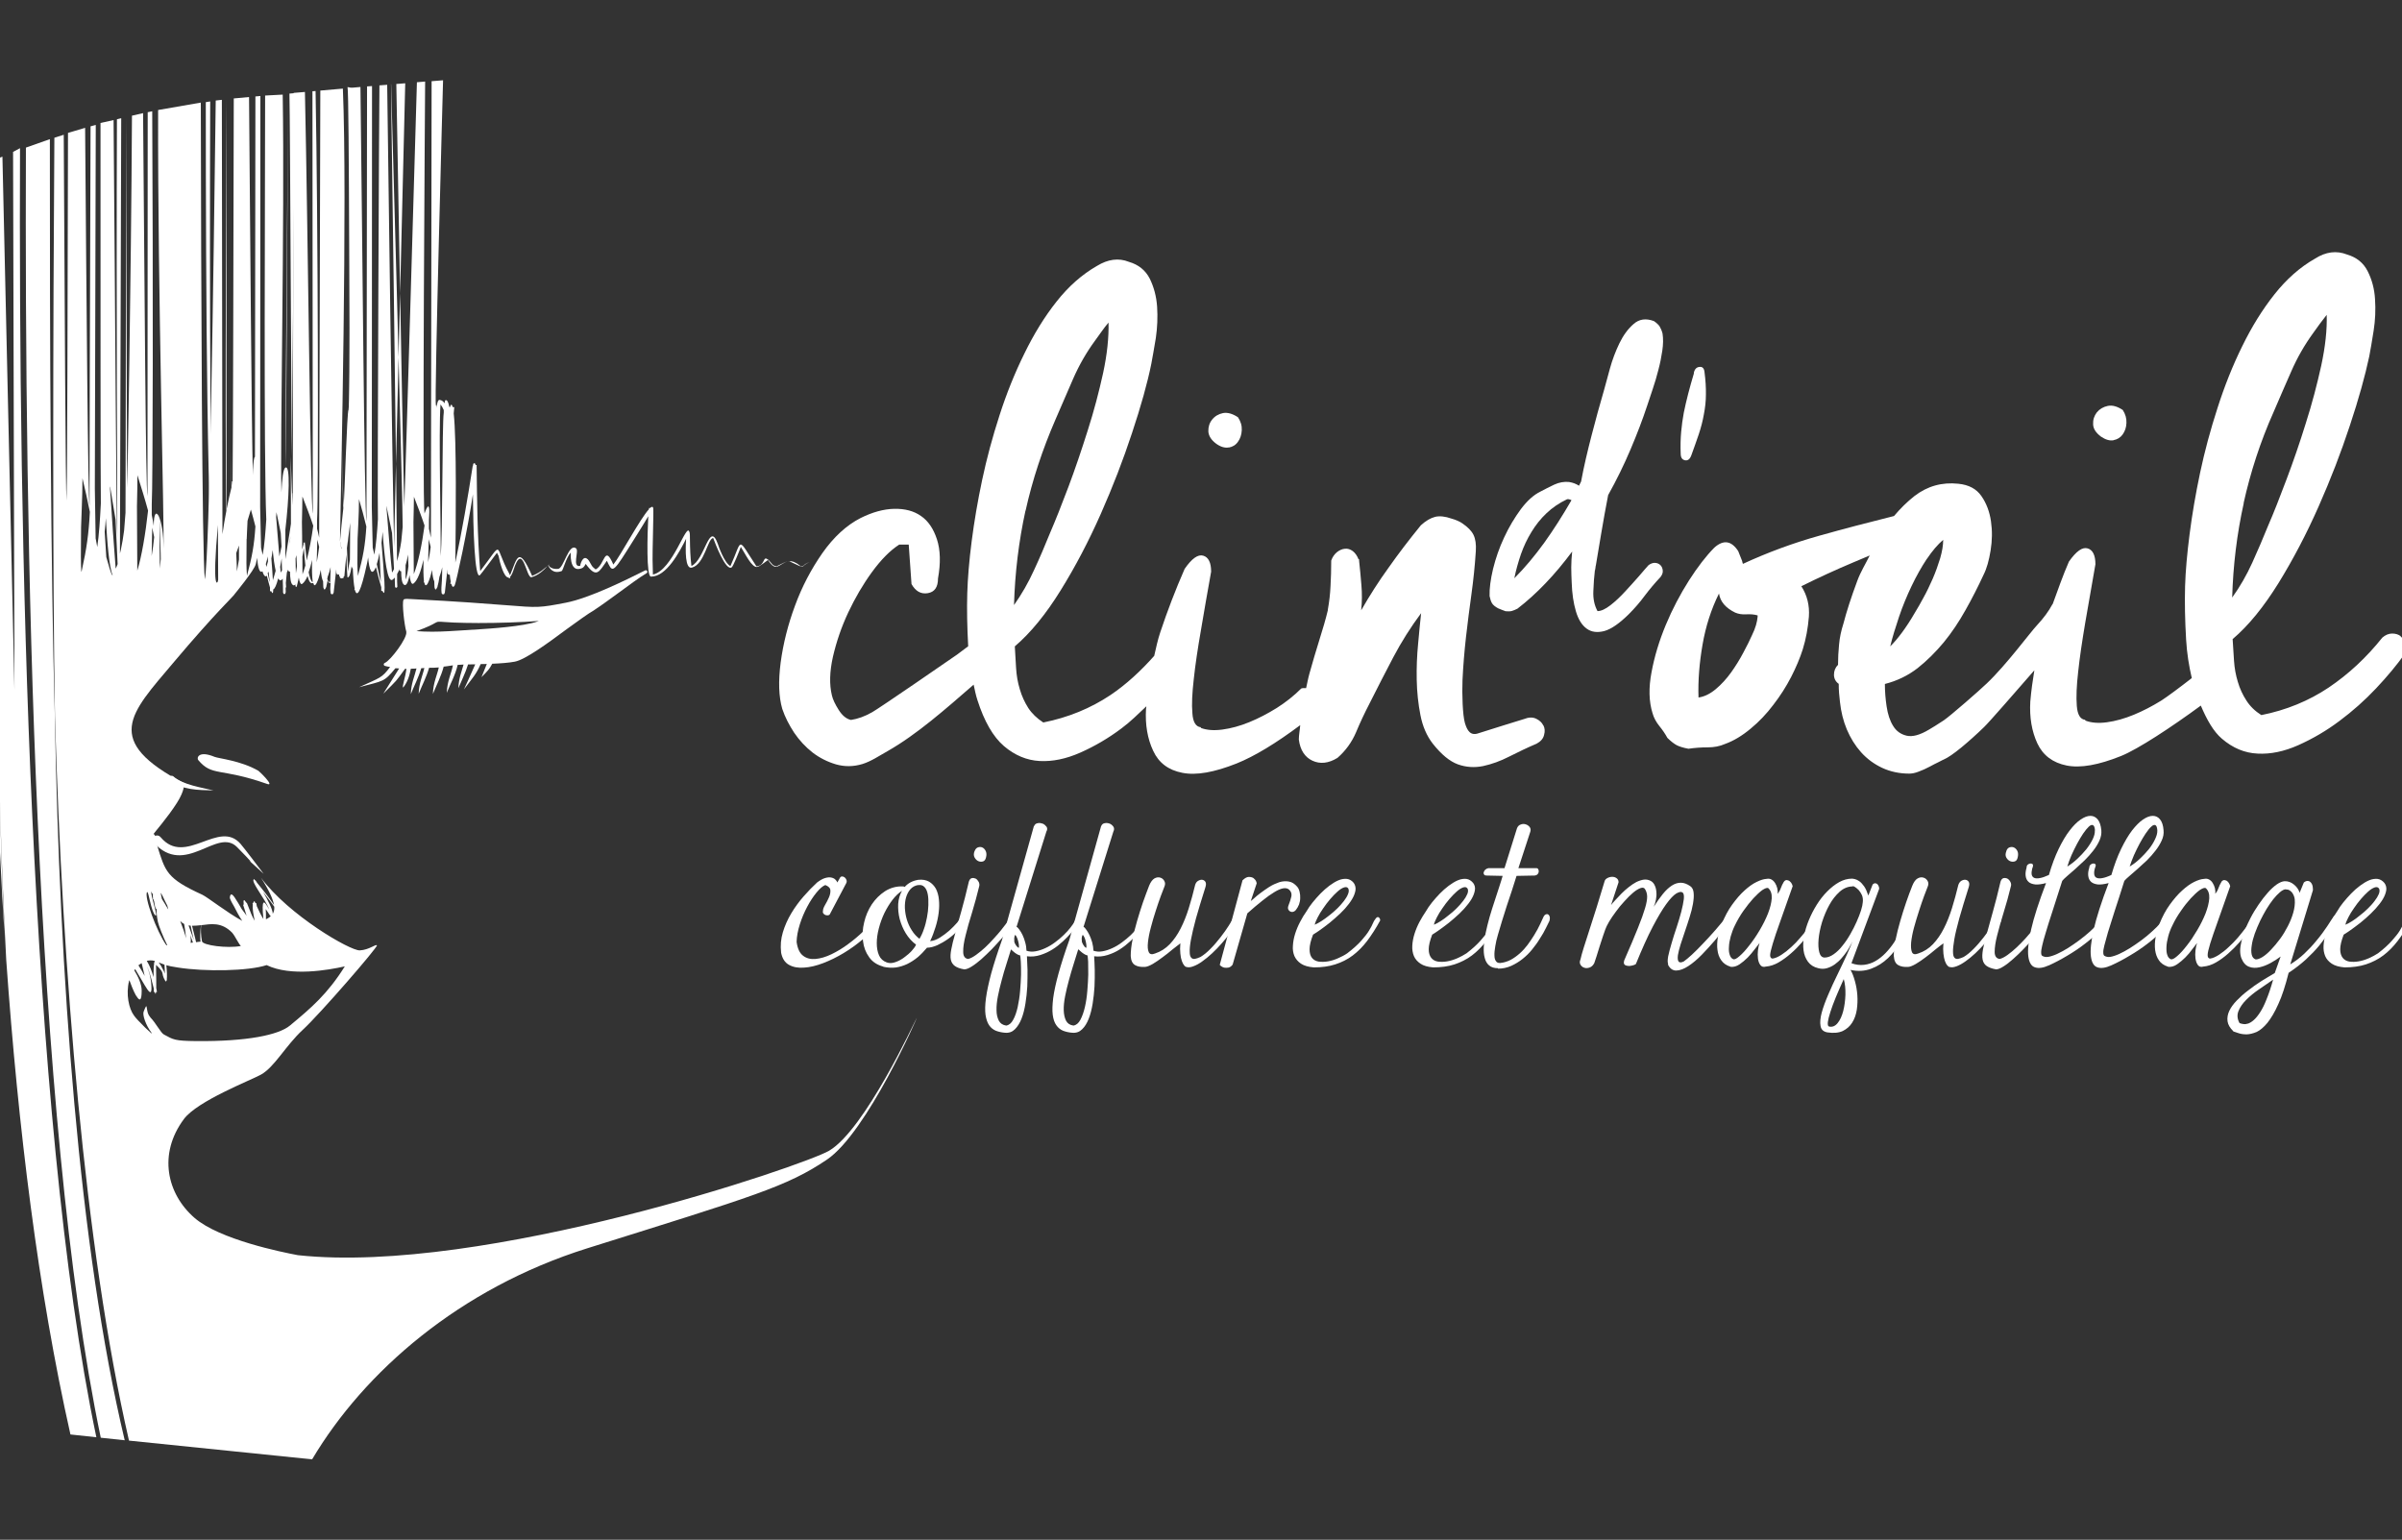
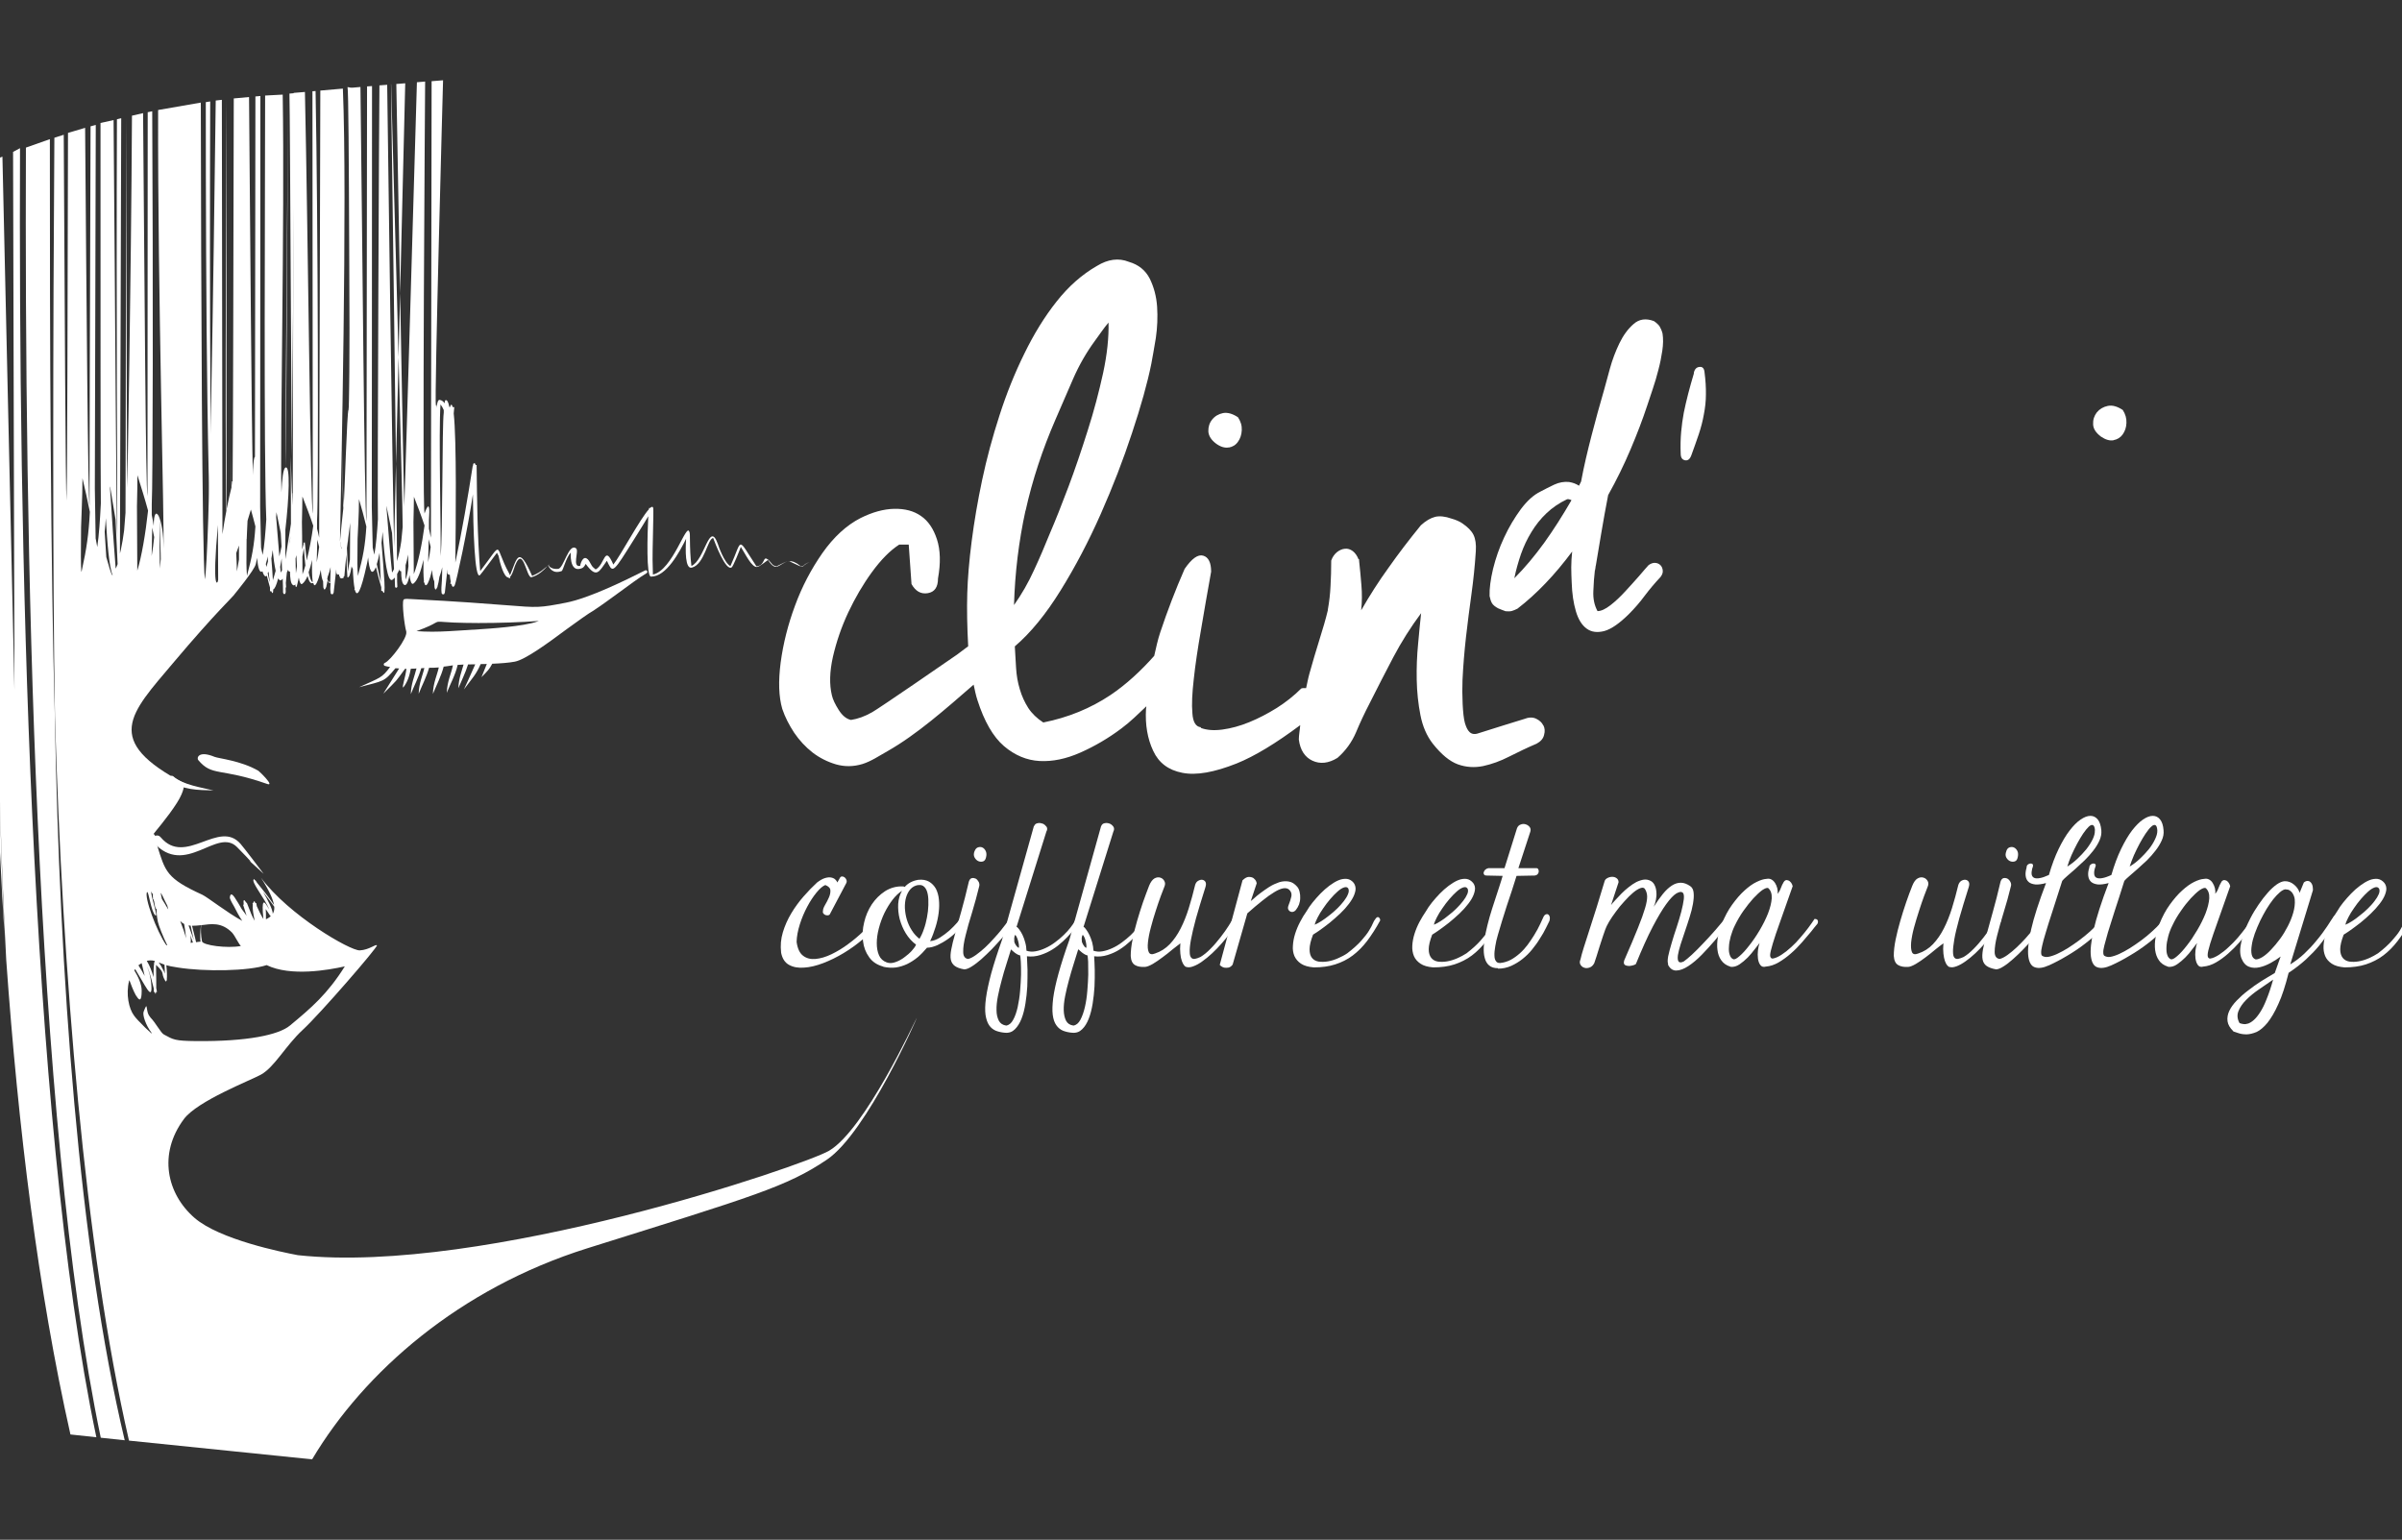
<svg xmlns="http://www.w3.org/2000/svg" id="Calque_1" viewBox="0 0 207.63 133.11">
  <rect x="0" y="0" width="207.63" height="133.11" fill="#333333" stroke="none" />
  <defs>
    <style>.cls-1{fill-rule:evenodd;}.cls-1,.cls-2{fill:#fff;stroke-width:0px;}</style>
  </defs>
  <path class="cls-1" d="m22.33,66.63c-1.53-.88-3.4-1.05-3.78-1.2-1.4-.58-1.56.1-1.42.27,1.22,1.46,1.86.63,5.96,2.07.71.25-.68-1.1-.77-1.15" />
  <polygon class="cls-1" points="64.28 49.3 64.27 49.3 64.28 49.3 64.28 49.3" />
  <path class="cls-1" d="m15.01,67.14c.82.71,2.41.94,3.44,1.19-1.33-.03-2.68-.02-3.77-.87-.09-.09-.08-.24,0-.33.08-.09.24-.08.33,0" />
  <path class="cls-1" d="m13.89,72.38c2.14,2.56,5.04-1.6,6.91.58.39.46,1.63,2.1,1.99,2.58-2.86-2.63.43.46-2.3-2.31-1.73-1.75-4.46,2.65-7.22-.4-.12-.18-.08-.41.09-.53.18-.13.41-.08.53.09" />
  <path class="cls-1" d="m18.17,8.77c-.05,15.86-.03,39.55.43,42.24-.7-2.63-.81-26.31-.81-42.18" />
  <path class="cls-1" d="m32.59,81.74s.02,0,.02,0c.02-.03.01-.03-.02,0" />
  <path class="cls-2" d="m25.24,39.47c-.02-2.74.27-31.42.27-31.42l-.49.04c.06,2.13.16,29.63.22,31.38" />
  <path class="cls-2" d="m30,46.02c.03.29.06.58.11.88v-.05c-.03-.23-.08-.52-.11-.82" />
  <path class="cls-2" d="m30.05,7.53s.39.06.39.09c.14,1.4-.27,26.28-.17,31.03-.08-5.19-.07-30.71-.23-31.12" />
  <path class="cls-2" d="m4.74,61.92c-.36-12.49-.44-32.68-.43-49.89l-2.07.73c-.12,33.87.67,83.78,6.47,111.53l2.07.22c-3.97-16.69-5.63-40.09-6.04-62.59" />
  <path class="cls-2" d="m.21,13.54l-.86.35c-.27,22.43-.13,49.2,1.06,67.16-.2-4.03-.33-8.06-.42-12.07.12,4.67.3,9.36.55,14.02,1.03,14.48,2.76,28.64,5.55,41.01l2.24.24C2.48,96.39,1.6,45.84,1.73,12.81l-.6.32.12,46.53L.21,13.54Z" />
  <path class="cls-2" d="m5.75,43.29c-.08-.89-.16-17.11-.24-31.64l-.81.26c-.12,16.53-.16,38.45.05,50.01.64,22.05,2.57,45.96,6.4,62.62l15.83,1.62c4.5-7.57,12.73-14.77,23.77-18.24,14.44-4.53,17.24-5.32,20.73-7.67,3.48-2.35,7.92-12.53,7.76-12.24-.18.31-4.47,9.64-7.57,11.47-2.11,1.25-29.87,10.76-45.92,9.03-1.38-.26-6.77-1.35-8.93-3.22-2.4-2.08-3.17-5.53-.92-8.55,1.17-1.57,5.76-3.34,6.66-3.84,1.18-.66,2.11-2.48,3.61-3.87,1.5-1.38,6.51-7.17,6.41-7.3-.1-.14-.66.39-1.48.43-.83.04-6.14-3.04-8.54-6.28.72,1.12,1.03,1.84,1.13,2.36-.47-.7-1.05-1.42-1.48-1.94-.08-.13-.13-.21-.14-.21l-.02.02-.08-.11c-.39.13.97,1.7,1.3,2.63-.46-.85-.68-1-.5.82-.23-.36-.43-.8-.57-1.11l-.05-.27h-.07c-.05-.1-.08-.16-.08-.16-.06.02-.1.08-.12.16h-.05s.01.08.02.12c-.04.34.06.91.17,1.41-.26-.42-.29-.58-.69-1.57l-.04.02c-.22-.4-.27-.24-.22.14l-.05.04.18.56c.03.12.08.25.12.37-.14-.18-.29-.38-.43-.58-.22-.38-.42-.73-.59-.97h0s0-.01,0-.01c-.22-.31-.38-.41-.43-.03-.02.11.15.43.38.82.19.39.43.83.69,1.22-1.3-.71-2.99-2.04-3.45-2.26-3.11-1.42-3.2-1.99-3.92-4.31-.16-.18,0-.82-.3-.94,0-.04,1.22-1.42,2.03-2.7.71-1.12.56-1.57.68-1.65-7.17-3.74-4.72-6.04-1.02-10.43,3.74-4.44,5.32-5.86,5.33-5.97,0,0,1.7-2.06,1.82-2.58.05-.18.08-.37.11-.55.08.88.23,1.38.46,1.16.12.38.25.53.39.39.11.43.2.79.27,1.02,0,.14,0,.25,0,.32h.11c.11.28.17.17.17-.16.13-.03.28-.38.43-.95.08.15.18.22.28.14.04-.03.08-.07.11-.11,0,.22.02.46.02.63,0,.23,0,.42.01.55v.05h.02s.01.05.02.07c.11.05.06.04.14,0,.02-.03.02-.05.03-.07.03-.06.02-.16.01-.42h.01s0-.02,0-.06h.03s0-.17-.02-.38c.02-.3.06-.61.09-.92.03-.08.08-.15.12-.25,0,.07,0,.11,0,.12.05.05.1.06.15.07.01.58.06.99.22,1.13.08.09.17.06.24-.03,0,.03,0,.07.01.09v.04s0,0,0,0c.03.12.07.14.12.02.03-.09.09-.37.17-.74.02.11.04.23.06.31h0s.01.01.01.01c.06.2.14.29.23.22.17-.12.32-.36.46-.68.11.46.26.73.49.6,0,0,0,0-.01,0h.01s0,0,0,0h0s0,0,0,0c0,0,0,0,0,.01h-.01s.01,0,.01,0c.06.22.14.28.28.03.15-.29.27-.68.37-1.16.04.48.11.83.2.98l.02.52c.06.26.15.25.23,0h.03s0-.08,0-.08c.04-.12.07-.33.11-.53.08.21.16.31.26.19-.03.36-.04.67,0,.85v.06h0s.02.06.03.08c.13.05.06.05.2,0,0,0,0-.03,0-.08h.03c.02-.22.12-1.01.23-2.05,0,.11,0,.23.01.35h.03s0,.08.02.09l.11.03.08-.02c0,.05,0,.1,0,.16h.06c0,.07,0,.12,0,.13.22.08.11.07.33,0,0,0,0-.05,0-.13h.06c.05-.65.11-1.26.18-1.86.01.64.03,1.27.08,1.88v.03s0,0,0,0v.03c.15.09.27-.29.36-.93h.01c.02.1.06.17.1.18h0c.03.75.08,1.38.16,1.75l-.03.1h.05c.18.67.5.25,1.04-2.26.04-.18.08-.37.1-.55.11,1.12.31,1.67.68.84.2.82.35,1.39.46,1.74,0,.14,0,.25,0,.32h.11c.34.82.12-1.52-.09-4.16.04-.3.07-.63.1-.95.15,2.27.41,4.48.86,4.13.07-.05.13-.11.19-.18v.29s.02.52.02.52h.02v.05l.08.02.07-.02v-.05h.03s0-.19-.02-.46c0-.18,0-.4,0-.66.08-.13.14-.27.2-.42,0,.07,0,.11,0,.12.05.05.1.06.15.07.01.58.06.99.21,1.13.21.21.39-.14.51-.8.02.2.06.37.1.5h-.02s.02.01.02.01c.06.2.14.29.24.22.35-.25.64-1.04.87-2.06-.02.73-.01,1.45.04,1.86l-.02.1h.05c.05.28.15.34.3.08.14-.29.27-.68.36-1.16.05.48.11.83.2.98l.02.52c.05.26.14.25.23,0h.03s0-.08,0-.08c.06-.19.12-.47.17-.84,0-.02.02-.05.03-.07.08-.21.15-.47.21-.75,0,.42-.02.81-.03,1.14-.04.46-.06.83-.03,1.04v.06h.01s.02.06.03.08c.13.05.07.05.2,0,0,0,0-.03.01-.08h.03c.02-.22.12-1.01.23-2.05,0,.11,0,.23,0,.35h.03s.01.08.02.09l.11.03.04-.02c.02.24.05.46.09.62l-.05.18h.09c.08.29.18.35.3.13.13-.26,1.12-4.82,1.57-7.86.03,2.99.15,7.39.61,6.98.07-.05,1.13-1.48,1.47-1.93l.14.27c.1.56.46,1.89.86,1.87l-.02.02.18.04-.03-.12c.09-.08.19-.26.29-.56.82-2.62,1.1.72,1.57.59.59-.16,1.04-.59,1.43-1.02.13.25.43.76,1.17.49.13-.05.37-1.14.79-1.6-.03.57.04,1.75.99,1.34.13-.06.22-.2.3-.36.94,1.27,1.13.73,1.83-.27.46.93.45,1.17,1.74-.88.62-.99,1.25-1.97,1.84-2.97-.08,1.63-.18,5.22.23,5.22,1.34.02,2.47-2.14,3.04-3.27-.06.97-.1,2.67.51,2.49,1.09-.3,1.34-2.49,1.83-2.56.14.38,1.08,2.9,1.6,2.54.13-.09.63-1.33.79-1.77.38.59.96,1.83,1.42,1.73.24-.05.68-.43.93-.6.75,1.18.95.25,1.81.1,1.66.77.83.47,1.8.08-.62.2-.45.4-.79.36,0-.01-.01-.02-.03-.03-.4-.32-.68-.42-.97-.4h0s-.04,0-.04,0h.02c-.32.03-.63.23-1.06.44-.22-.04-.32-.1-.42-.23-.12-.15-.22-.25-.29-.33.02,0,.02-.02.04-.02h-.08c-.45-.39-.21.52-.99.58-1.72-2.61-1.17-2.4-2.25-.02-.53-.28-1.04-1.75-1.09-1.92-.74-2.06-1.11,1.39-2.28,1.91-.1-.78-.12-1.55-.13-2.33,0-.26,0-.45-.03-.56,0-.01,0-.02.02-.03h-.03c-.24-.98-1.43,3.3-3.16,3.66l-.03-1.26c-.02-.5.1-4.27.06-4.48-.03-.15-.13-.15-.28-.01h-.09s0,.1,0,.1c-.77.83-2.45,4-3.08,4.79-.78-1.8-.71,0-1.53.42-.38-.31-.29-.27-.53-.67-.05-.09-.1-.16-.15-.2v-.02s-.02,0-.02,0c-.42-.4-.66.54-.63.58-.75.16-.08-1.29-.36-1.51-.64-.5-1.07,1.73-1.55,1.77-.52.05-.75-.18-.83-.29.03-.04.08-.07.11-.11-.05.03-.08.06-.12.09-.46.33-.53.53-1.41.92-1.21-2.77-1.32-1.44-1.91-.06-.03-.05-.05-.1-.1-.2-1.33-2.42-.39-2.87-2.48-.16-.25-3.05-.27-6.11-.31-9.17h-.09c-.03-.16-.1-.21-.21-.09v.13h-.03c-.44,2.82-.92,5.62-1.51,8.4.04-3.53.12-10.57-.14-12.9.03-.28.05-.47.05-.54h-.13c-.04-.12-.08-.2-.12-.22-.04.01-.09.09-.13.22h-.04c-.1-.48-.23-.72-.39-.56,0,0,0,.04,0,.12h-.02v.05s0,.06,0,.06c-.12-.17-.26-.28-.44-.3-.13-.02-.22.25-.27.69v-.2h-.05v-.1c-.15-.05.62-28.02.62-28.02l-.99.08c-.02,7.84-.05,37.88-.06,39.46-.05-.26-.11-.51-.17-.77,0-.25,0-.51,0-.76.17-2.25-.38-.56-.38-.56-.22-.69.05-37.34.05-37.34l-.71.06s-1.05,36.11-1.09,36.68c-.05-.71-.69-36.53-.69-36.53l.77-.06c-.29,11.77-.94,38.59-.94,38.94v1.18c-.12-1.6-.62-39.99-.62-39.99.06-.29,0,0,0,0l-.67.05c-.02.36-.19,35.95-.13,37.51-.07,1.1-.16,2.25-.31,3.06-.05-.2-.1-.4-.14-.61-.03-1.06-.06-2.39-.08-3.51.01-.57.01-24.42.02-36.39l-.43.03c-.02,12.07-.05,36.27-.05,37.63-.18-.73-.36-25.38-.52-37.58l-.81.07c-.03,7.33-.12,27.84-.22,27.84-.13,0-.35,7.58-.42,8.27-.04-.42-.09-2.49-.15-5.07.05,2.82.09,5.06.12,5.3-.1.97-.21,1.91-.29,2.88.09-5.08.65-29.65.25-39.15l-1.95.17c-.04,11.12-.09,37.21-.1,38.65-.05-.26-.11-.51-.18-.77,0-.25,0-.51,0-.76.13-1.71.09-25.82-.13-37.08l-.27.02.03,36.5c-.2-.62-.42-24.61-.68-36.44l-.97.08c-.04,10.81-.07,31.47-.08,34.59-.01.02-.02.04-.02.04h0c0,.2,0,.57,0,1.04-.03-.36-.09-2.01-.16-4.25.02,2.77.02,4.99.02,5.83-.06.5-.29,1.78-.48,3.06,0-.46,0-1.35,0-2.55.32-2.77.44-5.58.01-5.37.08-1.77.16-24.05.23-32.34.02-1.51-.22,24.8-.23,32.34,0,0,0,0-.01,0-.19.13-.29.99-.34,2.15-.13-4.68.29-23.22.11-34.39l-1.52.08c0,8.55-.13,31.1.1,36.65-.07,1.1-.16,2.25-.31,3.06-.05-.2-.1-.4-.14-.61-.03-1.06-.05-2.39-.08-3.51,0-.53.01-22.26.02-35.55l-.43.04c-.01,10.63-.03,26.43-.04,31.15-.02.04-.04.04-.06.1h0c-.07.29-.11.82-.12,1.48-.12-4.55-.23-21.43-.33-32.68l-1.32.12c-.03,12.22-.06,29.3-.1,33.1h-.05c0,.12-.03.26-.04.4-.02-.85-.03-1.96-.05-3.25.02,1.33.02,2.49.04,3.38-.12.47-.27,1.13-.41,1.85-.04-3.96-.02-22.54,0-35.41,0,0-.18,29.26-.03,35.58-.12.63-.24,1.31-.34,2.02,0-1.34-.03-22.91-.05-37.55l-.53.06c-.19,15.18-.53,39.25-.94,41.4-.25-2.1-.32-25.49-.35-41.22l-3.69.64c-.04,15.85.57,36.58.46,37.92.05-2.56-.83-4.21-.84-1.97-.05-.32-.1-.63-.17-.94,0-.31,0-.63,0-.94.1-1.6.12-19.38.04-33.96l-.39.08-.02,33.19c-.15-.58-.25-18.2-.38-33.11l-.96.22c-.08,14.68-.39,31.67-.41,32.15-.04-.62-.05-17.37-.1-32.03,0,0-.03,32.5-.05,34.21-.04.52-.08,1.04-.12,1.53-.07.58-.17,1.13-.28,1.66-.03.11-.05.22-.08.33.01-2.05.06-21.53.11-37.63l-.37.09c-.06,15.82.03,34.43.03,34.74v1.46c-.09-1.4-.18-20.19-.32-36.13l-1.13.25c0,14.96,0,31.82.03,32.89-.07,1.36-.16,2.77-.31,3.77-.04-.24-.09-.49-.14-.75-.02-1.3-.05-2.94-.07-4.33,0-.51.05-16.74.08-31.41l-.45.12c-.05,15.05-.1,31.65-.09,32.85-.13-.65-.26-17.43-.38-32.72l-1.48.44c-.03,14.75-.07,30.11-.11,30.56m32.31-7.09c.11.14.2.3.28.49v.22c-.15,1.03-.08,10.55-.27,12.41.04-2.08-.18-10.79-.01-13.13m-1.02,11.67c.06.22.12.44.17.66-.05.43-.12.86-.22,1.33.02-.67.04-1.33.05-1.99m-1.28-3.68c.32.82.64,1.65.92,2.49-.21,1.59-.56,3.28-.93,4.2,0-1-.02-2.83-.03-4.5.02-.88.04-1.67.04-2.19m-.51,5.01c.01.35.02.69.04.99-.06.49-.13.9-.25,1.16,0-.32,0-.75,0-1.24.08-.23.15-.56.21-.92m-1.46-40.66s1.03,36.87,1,38.26c-.04.41-.08.84-.12,1.24-.09.61-.21,1.21-.37,1.73.02-2.21-.52-41.23-.52-41.23m-.38,36.53l.47,2.26.17,3.12c-.05.11-.1.21-.17.31-.12-1.13-.34-3.79-.49-5.75l.02.06Zm-.61,3.98c.05,1,.09,1.91.11,2.54-.09-.41-.22-.95-.35-1.56.09-.27.17-.61.24-.98m-1.9-1.19c0-.35.13-2.08.12-3.45.24.79.44,1.55.64,2.37-.1,1.61-.28,2.63-.73,4.27-.06-.95-.05-.96-.03-3.18m-.64-1.41c0,1.06-.01,2.12-.02,3.18l-.18,1.03c0-.45-.04-1.18-.08-2.03.09-.73.2-1.45.28-2.18m-.86,1.63c.04.26.08.46.12.59,0,.01-.01.02-.02.03-.04-.18-.07-.37-.1-.55v-.07Zm-1.08,3.01s.02-.05.03-.07c.08-.21.16-.47.22-.75,0,.42-.02.81-.03,1.14,0,.07,0,.12-.02.19-.12-.07-.19-.16-.24-.29.02-.08.03-.12.04-.21m-.91-3.23c.06.22.12.44.17.66-.05.43-.12.86-.21,1.33.02-.67.04-1.33.05-1.99m-1.28,3.02c0-.39,0-.94-.01-1.53.05-.27.09-.53.13-.73.03.51.08,1.03.13,1.5-.08.29-.17.56-.25.77m.86.68c-.14-.12-.25-.45-.33-.86.11-.31.21-.66.3-1.07-.02.73-.01,1.45.05,1.86l-.02.07Zm-.85-7.37c.32.82.64,1.65.92,2.49-.14,1.04-.34,2.11-.57,3-.09-.74-.13-1.42-.16-1.54,0-.04-.02-.04-.04,0h-.07s0,.14,0,.14c-.03.1-.07.28-.12.45,0-.75,0-1.57-.02-2.36.02-.88.04-1.67.04-2.19m-.52,5.01c.01.35.03.69.05.99-.03.23-.06.42-.09.61-.01-.38-.03-.8-.03-1.28.03-.12.05-.19.08-.32m-.19,2.14s0,.02,0,.02v-.12s0,.07,0,.1m-.33-3.8c-.02.16-.02.33-.04.49-.01.08-.04.15-.05.23.03-.24.07-.48.09-.72m-.73,3c-.03.07-.07.14-.11.2-.01-.13-.03-.33-.05-.5.04-.23.09-.47.13-.72,0,.37.02.69.03,1.01m-.49-5.05l.38,1.82.07,1.18c-.05.28-.13.58-.19.86-.09-1.01-.19-2.25-.28-3.42.01-.15.03-.3.03-.45m-.33,3.32c.07.71.16,1.33.26,1.79-.08.27-.14.53-.24.82-.01-.11-.01-.22-.02-.33-.01-.16-.02-.31-.03-.47-.03-.36-.06-.73-.08-1.08.04-.22.08-.46.11-.73m-.26,2.67s0,.07,0,.1c-.05-.22-.11-.48-.17-.77.02-.05.05-.06.08-.13.03.33.06.58.1.8m-.17-2.16c0,.16,0,.31.02.47-.05.18-.09.33-.14.48-.02-.08-.04-.16-.05-.25.06-.19.12-.45.18-.7m-1.83-1.47c0-.2.04-.83.07-1.58.01-.04.03-.06.03-.1,0,0,.11-.36.26-.86.13.48.27.95.39,1.46-.1,1.61-.29,2.63-.73,4.27-.06-.95-.05-.96-.03-3.18m-.66.53c0,.41,0,.82,0,1.24l-.18,1.03c0-.36-.03-.94-.06-1.58.08-.23.15-.42.25-.69m-1.83-1.75c0,1.58.01,3.15.02,4.73-.02.39-.56,1.12-.02-4.73m-5.06-.91c.05,1.85.13,3.54.12,3.86l-.08.81v-.05c-.02-1.06-.03-2.86-.03-4.6h0Zm-.62,1.14c.06.27.12.55.17.82-.05.52-.12,1.05-.22,1.64.02-.82.04-1.64.05-2.46m-1.28-4.53c.32,1,.64,2.03.92,3.06-.21,1.96-.57,4.05-.93,5.19,0-1.24-.02-3.49-.03-5.56.03-1.09.04-2.06.04-2.7m-4.81,8.27s-.03.07-.04.1c-.05-1.08-.04-1.17-.02-3.85,0-.43.12-2.56.12-4.25.23.97.44,1.91.64,2.91-.1,1.92-.28,3.18-.7,5.08m2.66.4c-.12-.02-.35-.93-.54-1.57-.04-.68-.09-1.42-.14-2.19.04-.38.08-.78.1-1.18.12,2.18.3,4.3.59,4.93,0,0,0,0,0,0m.26-.58c-.12-1.39-.34-4.66-.5-7.09l.03.08.46,2.78.18,3.85c-.05.13-.1.26-.16.38m12.72,27.94c.33.43.67.87.98,1.3.02.27-.04.46-.13.61,0-.36-.43-1.2-.85-1.91m.28,1.56l.36.54c.11.02.15-.05.17-.13-.14.2-.34.32-.55.42,0-.15,0-.29,0-.51l-.02-.38.04.07Zm-5.62,1.34c.84-.1,1.75-.3,2.68.65.26.3.51.88.75,1.15-1.19.22-3.3-.06-3.36-.41-.1-.5-.11-1.12-.07-1.39m-.02,0c-.06.54-.09,1.34-.02,1.42-.12,0-.28.04-.4.05-.03-.12-.04-.21-.08-.36,0,0-.12-.46-.27-1.06.25,0,.51-.02.77-.05m-.89.04c.1.44.19.86.27,1.23-.15-.44-.3-.84-.45-1.25.06.01.12.02.18.02m.2,1.46c-.07.01-.13.01-.2.03.03-.19.02-.42-.04-.7.07.22.16.45.24.67m-.76-1.61c.06.36.12.75.17,1.25-.1-.4-.29-.94-.51-1.5.11.11.22.19.33.25m-1.46-1.63c.04.13.07.24.1.37l-.03-.03c-.18-.32-.35-.59-.52-.86-.05-.21-.09-.4-.1-.5,0-.15.32.61.54,1.02m-1.72-1.11c.12-.17.34,1.7.71,2,.31.24-.47-1.81-.34-2.09.02.05-.01.11.04.14.03.05.07.09.1.14-.03.05-.03.15,0,.31l-.03.02.06.09s.05.14.07.19c.04.32.1.62.17.63,0,0,.03.03.04.03-.01.25.01.61.11,1.1.07.33.45,1.3.81,2.02-.03,0-.05,0-.08,0-.84-1.19-1.95-4.22-1.66-4.6m1.53,7.07c-.04-.12-.07-.22-.1-.26-.18-.36-.31-.57-.43-.72.23.08.34.14.5.19.02.28.03.54.03.78m-.92-.9c-.04.25-.06.67-.06,1.2-.14-.51-.33-1-.58-1.41.21-.04.42-.06.64,0,.03,0,.04.01.07.02-.03.04-.05.07-.07.15h-.03s.02.03.02.03Zm-1.08,0c.08.34.17.72.26,1.1-.16-.31-.35-.62-.54-.92.08-.08.19-.12.28-.19m.73,4.65c-.45-.46-.14-1.54-.56-.46-.12.29.19,1.18.66,1.8.38.5-1.3-1.13-1.5-1.47-.43-.57-.71-1.82-.42-2.98,0-.02.02-.04.03-.06.12.34.34.91.55,1.29,0,.01,0,.02,0,.03h.03c.26.45.48.58.48-.42,0-.55-.28-1.17-.64-1.76.03-.04.05-.06.08-.1.4.65.79,1.37,1.05,1.75h0s0,0,0,0c.28.4.43.37.32-.64-.05-.47-.18-.92-.35-1.36.27.59.46,1.43.59,1.94v.29s.08,0,.08,0c.05.19.09.22.11,0h.08c-.02-.11-.03-.23-.06-.34,0-.39,0-1.03-.02-2.01.85.8.36.63.79,1.37.06.11.1.07.13-.05h.03s-.02-.06-.02-.06c.03-.25.02-.71-.04-1.23.19.06.47.12,1,.2,2.34.37,6.11.31,7.67-.21,2.08,1.01,5.33.43,6.76.11-1.5,2.39-2.88,3.57-4.75,5.12-.98.81-3.69,1.38-8.11,1.34-1.85-.02-1.95-.12-2.78-.57-.28-.15-.68-.98-1.19-1.5" />
  <path class="cls-1" d="m55.78,49.31l-.11.05c-1.52.76-4.69,2.34-6.74,2.74-2.33.45-2.41.44-5.17.22-1.59-.12-4.01-.32-8.2-.53-.42-.03-.48-.02-.58,0-.04,0-.08.03-.1.07-.15.28.08,2.22.24,2.74v.04c.1.51-1.36,2.47-1.86,2.67-.05.02-.09.07-.09.12,0,.06.03.11.08.13.13.05.31.07.47.1-.73.97-.83.9-2.68,1.75h0c2.14-.57,2.14-.43,3.14-1.64.11.01.21,0,.32.02-.45.73-.89,1.43-1.37,2.18,1.29-1.28,1.01-.96,1.88-2.15.04,0,.09,0,.12,0-.08.74-.4,1.53-.28,1.62.36-.44.56-1.04.66-1.63.24,0,.43-.01.44-.02h.05c-.15.64-.47,1.3-.49,2.22.25-.64.69-1.48.9-2.24.09,0,.18-.01.27-.02-.14.64-.47,1.31-.49,2.23.25-.64.69-1.48.9-2.25.26,0,.53,0,.84-.03-.14.65-.49,1.34-.51,2.29.27-.67.73-1.56.93-2.36.21-.03.39-.04.65-.09.04-.01.1-.01.15-.02-.13.68-.5,1.38-.53,2.37.27-.69.77-1.6.94-2.41.16-.01.33-.02.51-.03-.16.58-.42,1.21-.45,2.05.24-.59.62-1.34.84-2.06.2,0,.41-.01.62-.01-.38.89-.98,2.17-.98,2.17.75-1,1.04-1.27,1.45-2.19.18,0,.35,0,.53-.01-.15.38-.31.76-.46,1.14.55-.56.65-.64.93-1.16.72-.03,1.42-.08,1.95-.18.9-.17,2.82-1.57,4.5-2.82.94-.68,1.83-1.33,2.37-1.64.02-.01.03-.02.04-.03.54-.35,1.26-.88,2.03-1.44.89-.65,1.8-1.33,2.45-1.72.06-.03.09-.12.05-.18-.03-.07-.11-.09-.18-.06m-9.29,4.41c-1.2.45-4.4.64-5.02.68-.42.03-.83.05-1.25.08-.94.06-1.91.13-2.86.13-.48,0-.92-.02-1.34-.05,1-.36,1.38-.57,1.6-.7.17-.09.2-.11.37-.11.09,0,.23,0,.43.02.2.01.48.03.84.05.56.02,1.29.04,2.12.04,1.8,0,3.65-.06,5.22-.18-.05.02-.09.03-.12.04" />
  <path class="cls-2" d="m135.64,41.67c.31.05.59.15.85.32l.18-.36c.25-1.35.57-2.69.91-4,.34-1.32.7-2.63,1.08-3.93.13-.45.29-1.06.5-1.83.21-.77.49-1.5.82-2.19.33-.68.74-1.25,1.23-1.67.48-.43,1.07-.51,1.76-.25.23.16.4.32.49.46.09.15.18.35.25.61.07.45.06.95-.02,1.49-.08.55-.19,1.1-.34,1.66-.14.56-.3,1.1-.48,1.63-.18.53-.33,1.01-.48,1.44-.4,1.21-.88,2.47-1.44,3.79-.56,1.32-1.2,2.64-1.94,3.96-.21,1.09-.41,2.18-.59,3.26-.18,1.08-.36,2.17-.55,3.28v-.1c-.07.59-.12,1.22-.14,1.87-.03.65.09,1.22.36,1.72.31,0,.68-.17,1.12-.51.44-.34.87-.75,1.29-1.21.43-.46.83-.91,1.2-1.33.37-.43.63-.74.8-.92.19-.14.38-.21.57-.2.18.01.34.08.46.2.12.12.18.27.2.46.02.19-.05.38-.2.57-.47.5-.92,1.03-1.35,1.6-.42.57-.88,1.1-1.38,1.6-.81.8-1.51,1.29-2.11,1.46-.61.16-1.12.1-1.53-.2-.42-.3-.73-.8-.94-1.51-.21-.71-.33-1.53-.36-2.45-.02-.45-.04-.89-.04-1.34s.03-.9.08-1.37c-.74.99-1.5,1.91-2.3,2.74-.79.83-1.6,1.56-2.43,2.2-.19.1-.36.16-.49.2-.15.04-.33.04-.54.02-.12-.04-.23-.08-.32-.12-.1-.04-.21-.08-.32-.13-.26-.14-.44-.29-.53-.44-.09-.15-.16-.36-.21-.62-.02-.64.08-1.42.3-2.35.23-.92.54-1.83.96-2.72.41-.89.9-1.7,1.44-2.44.55-.73,1.11-1.24,1.71-1.53.36-.19.75-.39,1.17-.59.43-.2.87-.28,1.32-.23m-4.76,8.32c.9-.9,1.76-1.93,2.6-3.09.83-1.16,1.6-2.38,2.34-3.66-.17-.08-.29-.1-.38-.08-.69.33-1.28.73-1.78,1.21-.5.47-.93,1.01-1.3,1.62-.37.6-.67,1.24-.91,1.92-.23.68-.43,1.37-.57,2.08m7.04-1.1s-.03.11-.03.17c.02-.02.03-.08.03-.17" />
  <path class="cls-2" d="m146.41,32.25c.07-.33.23-.51.5-.53.26-.03.4.13.43.46.09.68.13,1.33.12,1.92,0,.59-.07,1.18-.18,1.74-.1.57-.25,1.14-.44,1.71-.19.57-.41,1.17-.64,1.81-.12.33-.3.48-.55.43-.24-.05-.37-.23-.37-.57-.03-.68-.01-1.32.04-1.88.05-.57.13-1.13.23-1.67.11-.55.24-1.09.38-1.64s.31-1.14.5-1.78" />
  <path class="cls-2" d="m106.22,38.69c.33-.06.6-.22.79-.5.2-.27.31-.61.33-1,.02-.39-.09-.76-.33-1.12-.47-.31-.9-.43-1.29-.36-.39.08-.71.27-.94.56-.24.29-.34.64-.33,1.03.03.39.25.74.68,1.06.39.28.75.38,1.08.32" />
  <path class="cls-2" d="m133.39,62.69c-.11-.23-.32-.42-.61-.56-.3-.14-.64-.13-1.04.03,0,0-3.25,1-3.94,1.23-.68.24-.97-.21-1.17-.88-.2-.67-.26-2.5-.21-3.73.06-1.23.16-2.46.3-3.7.14-1.23.3-2.47.47-3.7.17-1.23.3-2.47.38-3.73.04-.59-.03-1.06-.2-1.41-.17-.35-.5-.68-.97-1-.23-.16-.55-.3-.94-.41-.54-.19-1.01-.24-1.4-.15-.4.1-.81.34-1.24.73-1.02,1.25-1.95,2.47-2.78,3.65-.85,1.17-1.64,2.41-2.38,3.7.08-.74.08-1.47.02-2.17-.06-.71-.12-1.41-.2-2.12v-.12h-.05c-.12-.31-.29-.55-.5-.71-.22-.16-.44-.23-.68-.2-.24.02-.46.12-.68.29-.22.18-.39.42-.5.73,0,.78-.02,1.52-.06,2.2-.03.68-.11,1.36-.23,2.03v.06c-.19.79-.44,1.64-.74,2.59-.29.94-.58,1.9-.85,2.88-.12.42-.19.84-.29,1.27-.14.01-.27-.03-.42.03-.63.63-1.34,1.19-2.11,1.68-.79.49-1.57.9-2.38,1.23-.8.33-1.58.54-2.32.64-.74.1-1.36.05-1.87-.14v-.06c-.43-.04-.68-.44-.73-1.2-.07-.77-.02-1.75.12-2.97.13-1.22.34-2.62.62-4.23.27-1.6.56-3.28.88-5.05,0-.78-.23-1.25-.68-1.38-.45-.14-.99.24-1.61,1.14-.79,1.8-1.49,3.63-2.11,5.49-.21.62-.36,1.33-.52,2.03-1.15,1.29-2.39,2.45-3.77,3.38-1.72,1.15-3.66,1.95-5.82,2.38-.55-.36-.98-.77-1.3-1.26-.31-.49-.56-1.03-.73-1.62-.18-.59-.28-1.19-.32-1.82-.03-.63-.08-1.25-.11-1.88,1.37-1.17,2.69-2.79,3.96-4.84,1.28-2.06,2.43-4.26,3.47-6.61,1.04-2.35,1.94-4.68,2.7-6.99.77-2.31,1.33-4.31,1.67-5.99.11-.58.24-1.33.39-2.23.13-.9.17-1.8.11-2.7-.06-.9-.28-1.71-.64-2.44-.37-.72-.97-1.2-1.79-1.44-.9-.36-1.82-.23-2.77.35-1.29.74-2.46,1.77-3.49,3.08-1.04,1.31-1.96,2.81-2.78,4.49-.83,1.68-1.55,3.47-2.15,5.34-.61,1.88-1.11,3.74-1.5,5.58-.39,1.84-.69,3.61-.91,5.32-.22,1.7-.34,3.2-.38,4.5-.04,1.38-.01,2.91.08,4.57-.32.24-.63.48-.96.72-.67.47-6.67,4.6-7.32,4.97-.64.37-1.26.59-1.85.68-.39-.08-.75-.37-1.06-.86-.31-.49-.51-.91-.59-1.26-.23-.94-.2-2.06.09-3.35.3-1.29.73-2.56,1.32-3.82.59-1.25,1.27-2.42,2.05-3.49.79-1.08,1.57-1.87,2.36-2.38h.82l.24,3.41c.35.63.82.89,1.41.79.59-.1.88-.52.88-1.27.24-1.33.21-2.46-.09-3.38-.3-.92-.76-1.6-1.38-2.02-.62-.44-1.4-.64-2.32-.62-.92.02-1.89.29-2.91.8-1.21.62-2.31,1.63-3.29,3.02-.97,1.39-1.77,2.91-2.37,4.55-.61,1.64-1.02,3.28-1.24,4.91-.21,1.62-.17,2.96.14,4.02.24.71.59,1.39,1.03,2.06.45.66.98,1.23,1.58,1.7.61.47,1.29.81,2.03,1.03.74.21,1.5.21,2.29-.03.74-.23,1.42-.69,2.18-1.12,2.53-1.44,5-3.63,7.43-5.74.1.46.19.92.33,1.34.59,1.84,1.35,3.16,2.29,3.97.94.8,1.97,1.23,3.08,1.29,1.12.06,2.29-.18,3.53-.73,1.24-.55,2.42-1.24,3.55-2.09.77-.57,1.45-1.25,2.15-1.91,0,.08-.02.15-.03.23-.08,1.37.13,2.58.62,3.62.48,1.04,1.32,1.67,2.52,1.9,1.2.24,2.76-.04,4.7-.81,1.56-.63,3.4-1.75,5.49-3.31-.03.42-.12.86-.12,1.25.12.9.51,1.51,1.17,1.82.66.31,1.39.24,2.17-.24.71-.62,1.24-1.36,1.6-2.2.35-.84.74-1.67,1.17-2.5.67-1.33,1.35-2.66,2.05-3.99.7-1.33,1.51-2.61,2.41-3.82-.08.74-.17,1.63-.26,2.65-.1,1.02-.14,2.05-.12,3.11.02,1.06.13,2.08.32,3.05.19.98.55,1.8,1.06,2.46.75.95,1.47,1.54,2.18,1.8.7.25,1.43.3,2.17.15.74-.16,1.5-.43,2.26-.82.77-.39,1.56-.77,2.38-1.12.35-.19.57-.44.64-.76.09-.32.06-.59-.06-.82m-44.76-18.56c.59-2.66,1.46-5.29,2.58-7.87.51-1.17,1.02-2.35,1.53-3.53.51-1.17,1.14-2.27,1.88-3.28.2-.27.39-.55.59-.82.2-.28.39-.53.59-.76.03,1.29-.12,2.75-.47,4.37-.36,1.63-.79,3.28-1.33,4.96-.53,1.68-1.08,3.31-1.67,4.88-.59,1.57-1.12,2.9-1.59,3.99-.43,1.06-.88,2.13-1.38,3.2-.49,1.08-1.07,2.09-1.73,3.02.08-2.78.41-5.5.99-8.16" />
  <path class="cls-2" d="m182.7,38.05c.33-.06.6-.23.79-.5.19-.27.31-.6.32-.99.02-.39-.09-.77-.32-1.12-.47-.31-.9-.43-1.29-.35-.39.08-.71.27-.95.56-.23.3-.34.64-.32,1.03.01.39.25.74.67,1.06.4.27.76.38,1.09.32" />
-   <path class="cls-2" d="m207.52,55c-.19-.15-.44-.23-.74-.23s-.58.12-.85.35c-1.37,1.72-2.92,3.16-4.64,4.32-1.72,1.15-3.66,1.95-5.82,2.38-.55-.35-.98-.77-1.29-1.26-.32-.49-.57-1.03-.74-1.61-.18-.59-.29-1.2-.33-1.82-.04-.63-.08-1.25-.12-1.88,1.38-1.17,2.69-2.79,3.97-4.85,1.27-2.06,2.42-4.26,3.46-6.61,1.04-2.35,1.94-4.68,2.7-6.99.77-2.31,1.32-4.31,1.68-5.99.11-.59.24-1.33.38-2.23.14-.9.18-1.8.12-2.7-.05-.9-.27-1.71-.64-2.44-.37-.73-.97-1.2-1.79-1.44-.9-.35-1.82-.24-2.76.36-1.3.74-2.46,1.77-3.5,3.08-1.04,1.31-1.97,2.81-2.79,4.49-.83,1.68-1.54,3.47-2.14,5.35-.61,1.88-1.11,3.74-1.5,5.58-.39,1.84-.69,3.61-.91,5.32-.22,1.7-.35,3.2-.39,4.49-.04,1.41-.01,2.96.09,4.64.07,1.2.25,2.28.49,3.31-1.01.79-2.17,1.65-2.63,1.94-.79.49-1.58.9-2.38,1.23-.8.33-1.58.55-2.32.65-.74.1-1.37.05-1.88-.15v-.06c-.43-.04-.67-.44-.73-1.21-.06-.76-.02-1.75.12-2.96.13-1.22.34-2.63.61-4.23.28-1.61.57-3.29.88-5.05,0-.78-.23-1.24-.67-1.37-.45-.14-.99.24-1.62,1.14-.52,1.19-.95,2.43-1.4,3.66-.01.02-.03.02-.04.05-.31.58-.75,1.18-1.32,1.79-.57.6-2.64,3.42-4.35,5.04-.59.57-3.15,2.81-3.72,3.19-.57.37-.99.64-1.26.79-.78.47-1.43.65-1.94.53-.51-.12-.9-.4-1.17-.85-.28-.45-.46-1.01-.56-1.68-.1-.66-.15-1.31-.15-1.94,1.06-.27,2-.73,2.83-1.37.82-.65,1.57-1.4,2.26-2.23.69-.84,1.31-1.77,1.88-2.79.57-1.01,1.09-2.03,1.56-3.05.28-.55.47-1.25.61-2.11.14-.86.15-1.7.03-2.52-.12-.82-.39-1.55-.83-2.18-.43-.62-1.09-.97-1.99-1.06-1.41-.15-2.67.2-3.79,1.06-.64.5-1.23,1.09-1.77,1.73-2.13.53-4.28,1.09-6.45,1.7-2.29.64-4.5,1.46-6.62,2.44,0-.04,0-.08-.03-.12-.02-.04-.02-.08-.02-.11l-.35-.88c-.59-.9-1.27-1-2.06-.3-.7.71-1.44,1.66-2.2,2.85-.76,1.2-1.43,2.47-2,3.84-.57,1.37-.98,2.73-1.23,4.08-.26,1.36-.23,2.54.09,3.56.11.39.31.75.58,1.09.27.33.51.68.7,1.03.31.31.59.52.82.64.24.12.57.22,1,.3.55-.08,1.09-.12,1.65-.12s1.05-.09,1.53-.3c.74-.27,1.47-.71,2.2-1.32.73-.6,1.38-1.29,1.96-2.06.59-.76,1.1-1.56,1.54-2.41.43-.84.76-1.63,1-2.38.28-.9.45-1.84.53-2.82.07-.98-.15-1.86-.65-2.64,1.49-.74,2.99-1.43,4.49-2.06.48-.2.95-.4,1.42-.6-.36.73-.79,1.42-1.07,2.18-.54,1.45-.94,2.69-1.2,3.7-.2.62-.33,1.23-.38,1.82-.06.58-.09,1.17-.09,1.76-.24.23-.35.52-.35.85s.14.6.41.79c0,.28.01.54.03.8.02.25.05.52.08.79.09.82.28,1.61.59,2.35.32.75.72,1.4,1.23,1.97.51.57,1.12,1.02,1.82,1.35.71.33,1.49.5,2.35.5.23,0,.51-.05.83-.18.31-.12.62-.25.91-.41.3-.16.56-.3.8-.41.23-.12.38-.2.46-.23.36-.16.85-.5,1.5-1.03.64-.53,1.3-1.12,1.96-1.76.43-.41,2.64-2.95,4.35-4.91-.14.86-.27,1.74-.35,2.7-.08,1.38.13,2.58.61,3.62.49,1.04,1.34,1.67,2.53,1.91,1.19.24,2.76-.04,4.7-.82,1.47-.59,4.37-2.5,6.9-4.36.52,1.23,1.1,2.25,1.82,2.86.94.81,1.97,1.24,3.09,1.29,1.11.06,2.29-.18,3.52-.73,1.23-.55,2.42-1.24,3.55-2.09,1.13-.84,2.19-1.78,3.17-2.82.98-1.04,1.8-2.03,2.47-2.97.11-.35.14-.66.05-.91-.08-.26-.21-.46-.41-.62m-55.57-1.7c-.04.47-.19,1-.48,1.59-.19.43-.44.94-.76,1.53-.31.59-.66,1.15-1.05,1.7-.39.54-.83,1.03-1.32,1.44-.49.41-.99.66-1.5.73-.05-1.49.08-3.02.35-4.58.27-1.56.74-3.04,1.42-4.41.11.71.58,1.25,1.4,1.65.28.12.59.17.94.15.36-.02.68,0,1,.09v.12Zm14.63-4.99c.47-.7.94-1.25,1.41-1.65,0,.47-.09,1-.26,1.59-.18.59-.39,1.18-.64,1.76-.26.59-.52,1.14-.8,1.64-.27.51-.51.92-.7,1.23-.43.75-.83,1.35-1.18,1.82-.35.47-.68.86-1,1.17.19-.78.45-1.63.76-2.55.31-.92.68-1.81,1.09-2.67.41-.86.85-1.64,1.32-2.35m27.38-4.82c.59-2.66,1.44-5.29,2.59-7.87.51-1.18,1.01-2.35,1.53-3.52.51-1.17,1.14-2.27,1.88-3.29.2-.28.39-.55.59-.82.2-.27.4-.53.59-.77.04,1.29-.12,2.75-.47,4.38-.36,1.63-.79,3.28-1.33,4.97-.52,1.68-1.08,3.31-1.67,4.87-.59,1.57-1.11,2.9-1.59,4-.43,1.06-.88,2.12-1.37,3.2-.49,1.08-1.07,2.09-1.74,3.02.08-2.78.41-5.5,1-8.16" />
  <path class="cls-2" d="m67.52,82.35c-.07-.6-.02-1.19.15-1.75.17-.57.41-1.11.72-1.63.31-.52.66-1,1.06-1.46.4-.46.79-.86,1.18-1.22.25-.19.48-.32.68-.38.2-.06.38-.08.53-.05.15.03.27.08.36.17.09.08.15.17.18.26l.22-.39c.04-.08.1-.13.18-.13.08,0,.15.02.22.07.07.05.12.12.16.21.04.09.04.18,0,.28l-1.42,2.69c-.03.07-.09.1-.17.11-.08,0-.16,0-.23-.03-.07-.03-.13-.08-.18-.15-.04-.06-.04-.14-.02-.23,0-.12.06-.28.18-.49.12-.21.24-.42.33-.64.1-.22.14-.43.13-.62-.01-.2-.16-.35-.44-.46-.23.09-.48.31-.76.65-.28.34-.55.75-.8,1.22-.25.47-.47.98-.64,1.52-.17.54-.27,1.05-.28,1.53.08.58.27.98.57,1.2.29.22.65.31,1.07.27.43-.04.88-.17,1.38-.41.49-.24.98-.53,1.44-.88.47-.34.9-.71,1.3-1.09.4-.38.72-.75.95-1.08.17-.08.27-.06.31.05.04.12,0,.26-.1.42-.31.44-.71.88-1.22,1.31-.51.43-1.05.82-1.63,1.17-.58.35-1.17.64-1.77.87-.6.23-1.15.36-1.66.39-.51.04-.94-.04-1.3-.24-.36-.2-.58-.55-.68-1.05" />
  <path class="cls-2" d="m76.35,83.56c-.53-.14-.94-.41-1.22-.81-.29-.4-.47-.86-.53-1.39-.07-.52-.04-1.06.1-1.63.13-.56.35-1.08.66-1.55.31-.46.69-.84,1.15-1.14.46-.29.99-.44,1.58-.41.02,0,.04.02.05.02.02,0,.04.02.06.03.29-.33.68-.54,1.18-.62.37-.04.68.02.93.16.25.15.44.35.59.61.13.26.23.58.26.94.04.36.03.74-.02,1.14-.05.4-.14.82-.27,1.23-.13.42-.28.83-.47,1.22.27-.02.55-.12.84-.3.3-.19.57-.39.83-.62.25-.23.47-.45.66-.67.18-.22.3-.38.34-.48.07-.06.13-.1.19-.11.06,0,.11,0,.15.04.04.03.06.08.07.15,0,.06-.02.14-.06.22-.15.28-.35.55-.61.83-.25.27-.53.52-.84.74-.31.22-.62.4-.94.55-.32.14-.62.22-.9.22-.25.3-.52.58-.8.82-.29.24-.59.43-.91.59-.32.15-.65.25-.99.3-.34.04-.7.02-1.07-.06m2.83-1.91c-.35-.26-.65-.59-.89-.98-.24-.39-.41-.8-.53-1.24-.11-.43-.15-.87-.13-1.3.03-.43.14-.81.33-1.14-.28.18-.56.44-.82.78-.26.34-.49.72-.7,1.14-.2.42-.36.86-.48,1.32-.12.46-.18.89-.18,1.28,0,.4.06.75.19,1.05.13.3.36.51.67.62.22.08.46.08.74-.02.27-.09.53-.23.77-.41.25-.18.47-.37.66-.58.19-.21.31-.38.36-.52m.2-5.16c-.28.04-.51.17-.68.36-.17.19-.3.44-.38.72-.08.28-.11.59-.1.92.02.33.07.66.17.99.1.33.24.64.43.93.18.29.4.53.66.73.14-.23.27-.5.38-.83.12-.32.2-.67.27-1.02.07-.35.11-.71.12-1.06.01-.36,0-.67-.05-.93-.05-.27-.14-.48-.28-.63-.14-.15-.32-.21-.53-.17" />
  <path class="cls-2" d="m83.34,83.8c-.35-.06-.62-.16-.8-.29-.18-.13-.3-.31-.35-.55-.05-.24-.03-.53.04-.89.07-.36.17-.81.33-1.35.14-.54.32-1.18.53-1.92.21-.74.43-1.6.66-2.59.06-.18.15-.28.27-.3.11-.02.22,0,.33.05.1.06.18.16.25.28.06.13.08.26.04.39-.18.75-.39,1.5-.61,2.24-.23.74-.42,1.39-.56,1.98-.15.58-.22,1.06-.21,1.44,0,.37.15.58.43.61.21-.05.43-.17.68-.35.25-.18.51-.39.77-.63.26-.24.51-.5.75-.77.25-.27.47-.52.66-.76.19-.24.36-.45.49-.63.13-.18.22-.3.25-.36.11-.11.22-.13.33-.09.1.04.15.15.13.34-.09.14-.24.34-.44.6-.2.26-.43.54-.71.86-.27.31-.56.62-.86.94-.31.31-.61.6-.9.86-.3.26-.58.48-.84.64-.26.17-.48.25-.65.25m.9-10.23c.07-.18.17-.28.3-.32.13-.04.26-.04.38.02.12.06.21.16.28.31.07.16.08.33.02.55-.04.18-.13.3-.26.34-.14.04-.28.03-.41-.03-.13-.06-.24-.17-.32-.32-.08-.15-.08-.33,0-.54" />
  <path class="cls-2" d="m89.39,71.41c.06-.15.17-.23.33-.25.15-.03.29,0,.43.05.13.06.24.16.32.27.07.12.07.26-.02.41l-2.58,8.24c.07.02.15.1.24.23.09.12.19.28.28.47.09.19.17.4.23.64.07.24.1.47.11.72.24.08.5.1.78.05.28-.05.56-.14.84-.27.29-.13.57-.3.84-.5.27-.19.52-.41.75-.63.23-.22.43-.44.6-.66.17-.22.31-.42.4-.6.03-.06.08-.1.12-.11.04-.01.08,0,.11.04.02.04.04.1.04.17s-.03.16-.08.24c.02,0-.02.06-.12.2-.1.14-.24.32-.43.54-.19.22-.42.46-.69.71-.27.25-.56.49-.9.7-.33.21-.68.37-1.06.49-.38.12-.76.16-1.16.11.02.32.03.72.05,1.17,0,.46,0,.94-.02,1.44-.03.5-.08.99-.16,1.48-.08.49-.19.93-.34,1.31-.15.38-.34.68-.57.91-.23.23-.51.33-.85.3-.28-.02-.55-.08-.79-.17-.24-.1-.44-.26-.59-.48-.15-.22-.25-.52-.31-.9-.05-.38-.04-.86.04-1.45.08-.59.23-1.29.45-2.12.23-.83.54-1.8.94-2.92l2.75-9.82Zm-2,10.67c-.11.37-.24.79-.39,1.25-.15.46-.29.93-.41,1.4-.13.47-.24.94-.33,1.39s-.13.86-.12,1.22c0,.36.08.66.2.9.12.23.34.38.64.42.24-.04.44-.2.6-.5.17-.3.29-.67.39-1.1.09-.43.17-.9.21-1.41.04-.5.07-.97.08-1.4,0-.44,0-.81-.02-1.12-.02-.31-.04-.49-.07-.55-.09,0-.19-.05-.29-.11-.1-.06-.19-.13-.27-.2-.08-.07-.15-.12-.19-.17-.04-.04-.05-.04-.03,0m.29-.84s-.02.08,0,.16c.02.08.05.16.1.23.04.07.09.14.15.2.05.06.11.09.15.08.01-.14,0-.28-.03-.41-.03-.13-.06-.25-.1-.36-.04-.1-.08-.19-.12-.25-.04-.07-.08-.09-.09-.08-.03.05-.05.12-.06.22-.01.08-.02.16,0,.23" />
  <path class="cls-2" d="m95.19,71.41c.06-.15.17-.23.32-.25.16-.03.3,0,.43.05.13.06.24.16.31.27.07.12.07.26-.01.41l-2.58,8.24c.07.02.14.1.23.23.09.12.19.28.28.47.09.19.17.4.24.64.06.24.1.47.11.72.24.08.5.1.78.05.28-.05.56-.14.84-.27.29-.13.57-.3.84-.5.27-.19.52-.41.76-.63.23-.22.43-.44.6-.66.17-.22.31-.42.4-.6.04-.06.08-.1.13-.11.05-.01.08,0,.11.04.02.04.04.1.04.17s-.03.16-.08.24c.02,0-.02.06-.12.2-.1.14-.24.32-.43.54-.19.22-.42.46-.69.71-.27.25-.57.49-.9.7-.32.21-.68.37-1.06.49-.38.12-.77.16-1.16.11.02.32.04.72.05,1.17.01.46,0,.94-.02,1.44-.03.5-.08.99-.16,1.48-.08.49-.19.93-.34,1.31-.15.38-.33.68-.57.91-.23.23-.51.33-.85.3-.29-.02-.55-.08-.79-.17-.24-.1-.44-.26-.59-.48-.16-.22-.26-.52-.31-.9-.05-.38-.03-.86.04-1.45.08-.59.23-1.29.46-2.12.23-.83.54-1.8.94-2.92l2.74-9.82Zm-1.99,10.67c-.12.37-.24.79-.39,1.25-.15.46-.28.93-.41,1.4-.13.47-.24.94-.33,1.39s-.13.86-.12,1.22c.01.36.08.66.2.9.12.23.33.38.64.42.24-.04.44-.2.6-.5.16-.3.29-.67.39-1.1.1-.43.17-.9.21-1.41.04-.5.07-.97.08-1.4,0-.44,0-.81-.01-1.12-.02-.31-.04-.49-.07-.55-.09,0-.19-.05-.28-.11-.1-.06-.19-.13-.27-.2-.08-.07-.14-.12-.18-.17-.04-.04-.05-.04-.03,0m.29-.84s-.02.08,0,.16c.03.08.06.16.1.23.04.07.09.14.14.2.06.06.11.09.15.08.01-.14,0-.28-.03-.41-.02-.13-.06-.25-.09-.36-.04-.1-.08-.19-.12-.25-.04-.07-.07-.09-.09-.08-.03.05-.05.12-.07.22,0,.08-.02.16,0,.23" />
  <path class="cls-2" d="m102.03,81.55c-.18.13-.41.31-.68.53-.27.23-.55.45-.85.67-.29.22-.58.42-.85.58-.28.16-.51.25-.68.26-.35.02-.64-.03-.86-.16-.22-.13-.35-.39-.37-.79,0-.42.05-.89.16-1.42.1-.52.23-1.06.39-1.6.16-.55.33-1.09.51-1.62.19-.53.36-1,.53-1.43.13-.32.29-.53.46-.63.18-.1.35-.12.5-.07.15.04.27.14.35.28.08.14.09.29.03.45-.07.18-.18.47-.33.86-.14.38-.29.82-.44,1.29-.15.47-.3.95-.42,1.43-.13.48-.21.91-.25,1.28-.04.38-.02.66.07.85.08.19.27.23.54.12.49-.16.91-.43,1.28-.81.36-.38.67-.83.94-1.36.27-.53.5-1.11.7-1.75.2-.64.38-1.31.55-2.01.05-.17.14-.29.27-.36.13-.07.25-.1.36-.08.11.02.2.08.26.18.06.11.06.25,0,.45-.34,1.07-.61,1.97-.82,2.71-.2.74-.34,1.34-.43,1.82-.09.47-.12.84-.11,1.08,0,.25.05.42.14.5.08.09.19.12.33.09.14-.03.29-.08.46-.16.27-.16.57-.4.87-.71.31-.31.59-.64.86-.99.27-.35.51-.68.71-1,.2-.32.34-.56.43-.73.14-.09.24-.11.3-.04.06.07.07.19.05.38-.17.3-.37.61-.6.94-.24.33-.49.65-.77.96-.27.31-.55.6-.84.87-.29.27-.57.5-.84.69-.27.2-.53.34-.77.43-.23.09-.43.12-.59.07-.06,0-.14-.04-.21-.13-.08-.09-.15-.22-.21-.39-.06-.17-.11-.38-.13-.64-.03-.25-.03-.55,0-.89" />
  <path class="cls-2" d="m107.42,76.09c.2-.19.37-.28.53-.28.16,0,.29.03.4.1.1.08.18.17.23.28.05.11.06.19.03.23l-.49,1.47s.12-.08.27-.22c.15-.14.34-.3.57-.47.23-.17.48-.35.76-.53.29-.18.57-.3.85-.4.29-.09.57-.11.84-.06.27.04.51.2.73.46.1.12.16.26.2.44.04.17.06.35.05.53,0,.19-.04.37-.1.55-.07.18-.16.33-.27.47-.07.09-.16.15-.26.17-.1.02-.18,0-.25-.04-.07-.04-.12-.1-.16-.19-.03-.09-.02-.2.03-.33.12-.3.2-.56.25-.79.04-.23-.03-.42-.21-.58-.13-.11-.3-.14-.52-.1-.22.04-.48.16-.77.34-.3.18-.64.42-1.02.73-.39.31-.82.67-1.29,1.09l-1.27,4.43c-.11.15-.23.23-.37.26-.13.02-.26.02-.37,0-.11-.03-.2-.08-.28-.14-.08-.06-.11-.11-.08-.15l1.96-7.28Z" />
  <path class="cls-2" d="m113.56,83.63c-.46-.04-.83-.14-1.1-.32-.27-.18-.45-.4-.57-.66-.11-.27-.16-.57-.13-.9.02-.34.08-.67.19-1.02.11-.35.25-.69.43-1.03.17-.33.36-.65.57-.94.13-.23.3-.48.51-.74.21-.26.44-.52.68-.77.25-.25.5-.48.77-.68.27-.2.53-.36.79-.47.26-.11.5-.14.73-.12.23.03.43.15.59.35.13.19.18.4.15.63-.04.24-.13.49-.29.76-.16.27-.36.54-.62.83-.26.28-.54.56-.85.82-.3.27-.62.53-.95.77-.33.25-.65.47-.96.66-.2.52-.3.94-.3,1.26,0,.33.07.57.21.75.14.17.33.28.58.32.25.03.51.03.8-.02.29-.05.58-.14.87-.27.3-.13.57-.27.8-.43.52-.4.93-.77,1.22-1.1.29-.33.51-.61.66-.86.16-.25.26-.46.33-.62.07-.16.13-.28.21-.37.05-.09.1-.13.15-.16s.1-.03.14,0c.04.03.08.06.1.11.03.05.04.11.03.17-.36.67-.74,1.25-1.12,1.76-.38.5-.8.92-1.25,1.26-.45.34-.95.59-1.51.77-.55.18-1.17.26-1.85.26m2.98-6.82c-.08-.12-.21-.15-.38-.09-.18.06-.36.18-.56.36-.2.18-.41.39-.63.65-.22.26-.42.52-.6.79-.19.27-.35.53-.48.79-.13.25-.22.46-.26.63.17-.06.36-.17.58-.31.22-.14.45-.31.69-.5.24-.18.46-.38.69-.6.22-.22.41-.43.57-.64.15-.2.28-.4.35-.59.08-.18.09-.35.03-.48" />
  <path class="cls-2" d="m123.88,83.63c-.46-.04-.83-.14-1.09-.32-.27-.18-.46-.4-.57-.66-.11-.27-.16-.57-.14-.9.02-.34.08-.67.19-1.02.11-.35.25-.69.43-1.03.18-.33.37-.65.57-.94.13-.23.3-.48.51-.74.21-.26.44-.52.68-.77.25-.25.5-.48.77-.68.27-.2.53-.36.79-.47.26-.11.5-.14.73-.12.23.03.42.15.59.35.14.19.19.4.15.63-.04.24-.13.49-.29.76-.16.27-.37.54-.63.83-.26.28-.54.56-.85.82-.3.27-.63.53-.96.77-.33.25-.65.47-.96.66-.2.52-.3.94-.3,1.26,0,.33.08.57.22.75.14.17.33.28.58.32.24.03.51.03.79-.02.29-.05.58-.14.88-.27.29-.13.56-.27.8-.43.52-.4.92-.77,1.21-1.1.29-.33.52-.61.67-.86.15-.25.26-.46.33-.62.07-.16.13-.28.21-.37.04-.09.09-.13.14-.16.05-.03.1-.03.14,0,.04.03.08.06.1.11.03.05.04.11.03.17-.36.67-.73,1.25-1.12,1.76-.38.5-.8.92-1.25,1.26-.45.34-.96.59-1.5.77-.55.18-1.17.26-1.86.26m2.98-6.82c-.08-.12-.21-.15-.38-.09-.17.06-.36.18-.56.36-.2.18-.41.39-.63.65-.22.26-.42.52-.6.79-.19.27-.35.53-.48.79-.13.25-.22.46-.25.63.17-.06.36-.17.58-.31.23-.14.45-.31.68-.5.24-.18.47-.38.69-.6.22-.22.41-.43.57-.64.16-.2.28-.4.36-.59.08-.18.09-.35.03-.48" />
  <path class="cls-2" d="m129.49,83.7c-.33,0-.59-.08-.77-.24-.18-.15-.31-.37-.38-.65-.08-.28-.1-.6-.08-.97.02-.37.08-.76.16-1.18.09-.44.21-.91.34-1.38.14-.47.28-.93.43-1.37.14-.44.28-.85.4-1.23.12-.38.23-.7.3-.96l-1.4-.03c-.09,0-.16-.02-.2-.08-.04-.06-.06-.12-.04-.19.02-.07.05-.14.12-.22.07-.07.16-.12.29-.15h1.39l1.08-3.45c.07-.17.17-.27.32-.32.14-.06.28-.06.42-.02.14.04.26.12.35.23.09.12.11.25.06.41l-1.03,3.15h1.54c.06,0,.12.01.16.07.04.06.06.13.06.21s-.03.15-.08.22c-.05.07-.14.12-.27.14l-1.57.03c-.12.4-.25.81-.4,1.26-.15.44-.29.88-.44,1.32-.14.44-.28.87-.41,1.3-.13.43-.25.83-.36,1.21-.11.36-.18.69-.23,1-.05.3-.08.57-.07.78,0,.21.04.38.13.5.08.12.2.17.37.16.31-.03.61-.12.9-.27.28-.15.54-.34.79-.56.25-.22.47-.47.67-.73.2-.27.38-.54.55-.81.23-.37.41-.7.55-1.01.14-.3.24-.52.3-.65.05-.08.1-.14.17-.17.07-.03.14-.04.2,0,.07.03.11.09.14.18.03.09.03.22-.02.39-.04.08-.14.27-.28.57-.14.3-.33.63-.58,1.01-.18.3-.4.59-.64.89-.24.3-.52.57-.82.81-.3.24-.63.44-.98.6-.36.16-.74.24-1.14.24" />
  <path class="cls-2" d="m144.2,83.34c-.06-.12-.06-.35,0-.68.07-.33.17-.71.3-1.14.12-.43.27-.88.43-1.36.16-.48.29-.93.4-1.34.11-.42.18-.79.22-1.09.03-.31,0-.5-.12-.58-.11-.08-.28-.05-.53.09-.24.15-.53.45-.87.92-.34.47-.73,1.12-1.17,1.96-.44.84-.92,1.91-1.45,3.21,0,.02-.05.05-.18.1-.13.04-.26.07-.4.08-.14,0-.27-.03-.37-.09-.1-.07-.12-.2-.06-.4.5-1.15.9-2.07,1.18-2.79.29-.71.49-1.28.62-1.72.13-.43.18-.76.18-.99,0-.23-.06-.43-.15-.6-.08-.17-.22-.22-.41-.15-.18.06-.4.19-.64.39-.24.2-.49.45-.76.75-.27.29-.52.59-.74.9-.23.3-.42.59-.59.87-.16.28-.27.5-.32.65-.04.1-.1.29-.2.57-.09.28-.18.57-.29.89-.1.32-.19.61-.28.9-.09.27-.15.46-.19.57-.1.19-.23.32-.4.38-.17.06-.32.07-.46.02-.14-.04-.25-.13-.33-.26-.08-.13-.08-.28,0-.47.05-.23.14-.57.28-1.01.14-.44.33-1.04.57-1.78.16-.5.34-1.07.55-1.72.2-.64.43-1.39.68-2.23.03-.12.11-.21.24-.28.13-.07.27-.11.42-.11s.27.04.38.12c.11.08.17.19.17.35l-.65,1.97c.09-.12.22-.27.38-.44.16-.17.33-.36.53-.56.19-.19.4-.38.62-.55.22-.18.44-.32.66-.44.23-.11.45-.18.66-.21.22-.02.42.02.61.13.15.09.26.23.33.4.08.17.12.37.13.57.02.21,0,.42-.04.64-.04.22-.11.43-.19.61.27-.42.53-.79.79-1.11.26-.32.52-.56.77-.72.26-.17.52-.25.78-.25s.53.1.81.29c.18.12.28.32.3.59.03.27,0,.59-.06.95-.06.36-.16.74-.29,1.15-.13.41-.26.82-.4,1.22-.14.4-.26.78-.38,1.14-.11.36-.19.67-.23.92-.03.24-.02.43.05.54.07.11.22.12.45.01.18-.13.42-.32.71-.59s.61-.59.95-.95c.35-.36.71-.76,1.09-1.19.37-.43.74-.87,1.1-1.33.12-.1.23-.14.33-.11.09.03.14.15.14.35-.14.16-.35.42-.64.79-.29.36-.61.76-.97,1.19-.36.42-.74.84-1.14,1.25-.4.41-.78.73-1.16.98-.38.25-.72.38-1.04.39-.31.01-.56-.16-.74-.53" />
  <path class="cls-2" d="m149.58,83.57c-.35-.11-.61-.29-.79-.55-.18-.25-.29-.55-.33-.89-.05-.33-.03-.7.03-1.09.07-.39.18-.78.34-1.16.26-.65.56-1.21.91-1.69.35-.48.7-.89,1.06-1.21.36-.33.71-.58,1.05-.74.33-.16.61-.25.84-.26.16-.03.3-.02.43.05.13.07.23.17.32.31.08.13.15.28.19.45.04.17.05.33.02.48.11-.12.21-.28.28-.48.07-.2.16-.38.26-.55.05-.08.11-.13.18-.15.07-.02.15,0,.23.03.08.03.15.1.22.18.06.08.11.18.14.31-.44,1.24-.8,2.26-1.08,3.06-.29.8-.5,1.43-.64,1.9-.14.47-.22.8-.23.99,0,.19.07.29.2.31.24-.03.5-.15.78-.33.28-.18.56-.4.84-.66.28-.25.54-.52.79-.82.26-.3.49-.58.69-.85.12-.16.22-.3.31-.43.08-.13.16-.24.23-.34.16,0,.25.05.28.14.03.09.02.18-.03.28-.07.08-.16.18-.25.3-.09.12-.19.24-.29.37-.24.28-.51.6-.8.94-.3.34-.61.66-.96.96-.34.3-.7.56-1.06.77-.36.21-.73.33-1.1.36-.21.06-.36.01-.47-.13-.11-.14-.18-.33-.21-.56-.03-.23-.03-.47,0-.72.03-.25.08-.47.14-.63-.1.12-.24.3-.42.54-.18.24-.38.48-.6.71-.23.23-.47.43-.72.6-.26.17-.51.24-.76.21m3.25-6.81c-.11-.04-.28.02-.52.18-.23.17-.49.41-.77.71-.28.31-.56.66-.85,1.07-.29.41-.53.83-.74,1.26-.16.32-.28.65-.37.97-.09.33-.14.63-.15.9-.02.27,0,.5.07.69.06.19.16.31.3.37.11.05.29-.04.55-.27.26-.22.54-.53.84-.92.31-.39.61-.83.9-1.32.29-.49.53-.97.72-1.45.18-.47.29-.9.32-1.3.02-.39-.08-.69-.31-.89" />
-   <path class="cls-2" d="m160.24,81.15c-.05.11-.12.26-.22.45-.1.2-.22.4-.35.61-.14.21-.3.41-.48.62-.18.21-.38.39-.59.54-.21.15-.44.26-.68.33-.24.07-.49.07-.75,0-.39-.09-.68-.28-.89-.56-.2-.28-.33-.6-.38-.98-.05-.38-.04-.8.05-1.25.08-.45.22-.91.41-1.37.19-.46.42-.91.69-1.34.27-.43.57-.81.9-1.14.33-.33.67-.6,1.03-.8.36-.2.73-.3,1.1-.3.05,0,.14.01.26.04.12.03.25.09.39.19.14.1.27.25.41.44.13.19.25.46.36.79l.37-.95c.08-.08.16-.12.24-.11.08.01.15.04.19.1.05.06.09.12.11.2.03.08.03.15.02.2l-2.39,6.41c.38.14.74.18,1.09.14.35-.04.68-.15.99-.33.31-.18.6-.41.87-.69.27-.28.51-.58.73-.91.22-.33.4-.67.55-1.02.15-.35.28-.69.37-1,0-.04.04-.09.1-.13.06-.04.12-.06.17-.07.06,0,.11.01.14.05.03.03.04.11.01.23-.16.61-.4,1.2-.72,1.78-.31.58-.69,1.08-1.13,1.5-.44.42-.93.73-1.48.93-.54.2-1.14.24-1.77.1.15.25.27.57.38.97.11.39.18.8.21,1.22.03.43.01.85-.05,1.27-.07.42-.2.79-.4,1.1-.2.32-.47.55-.81.72-.35.16-.79.2-1.33.12-.34-.06-.54-.24-.59-.55-.06-.31-.02-.7.1-1.16.13-.47.32-.99.57-1.57.25-.58.51-1.16.8-1.74.28-.58.55-1.14.8-1.69.25-.55.45-1.02.59-1.43m-.07-4.48c-.42,0-.8.16-1.14.46-.34.31-.64.68-.89,1.14-.25.45-.46.95-.63,1.48-.16.53-.26,1.03-.3,1.48-.04.45-.02.83.06,1.13.08.31.24.46.46.46.26,0,.52-.1.79-.29.27-.19.52-.43.75-.73.24-.29.47-.63.68-1,.21-.37.4-.73.55-1.08.16-.35.28-.68.38-.98.09-.3.14-.53.15-.7.03-.23,0-.43-.07-.61-.08-.17-.17-.31-.27-.43-.11-.12-.22-.2-.32-.27-.1-.06-.17-.09-.2-.09m-.78,8.03c-.26.57-.49,1.1-.69,1.58-.2.48-.35.9-.47,1.27-.12.36-.19.66-.22.88-.02.22,0,.35.1.38.28.07.53-.03.75-.3.21-.26.37-.61.48-1.04.11-.43.17-.9.19-1.4.01-.51-.03-.97-.15-1.38" />
  <path class="cls-2" d="m167.99,81.55c-.19.13-.41.31-.69.53-.27.23-.55.45-.84.67-.29.22-.58.42-.85.58-.28.16-.5.25-.67.26-.35.02-.64-.03-.86-.16-.23-.13-.35-.39-.38-.79,0-.42.05-.89.16-1.42.11-.52.24-1.06.4-1.6.16-.55.33-1.09.51-1.62.18-.53.36-1,.53-1.43.13-.32.28-.53.46-.63.18-.1.35-.12.5-.07.16.04.27.14.36.28.08.14.09.29.03.45-.07.18-.18.47-.33.86-.14.38-.29.82-.44,1.29-.15.47-.3.95-.43,1.43-.13.48-.21.91-.25,1.28-.03.38-.01.66.07.85.08.19.26.23.54.12.49-.16.92-.43,1.28-.81.36-.38.67-.83.94-1.36.27-.53.5-1.11.7-1.75.2-.64.38-1.31.55-2.01.06-.17.15-.29.27-.36.13-.07.25-.1.37-.08.11.02.2.08.26.18.06.11.06.25,0,.45-.34,1.07-.61,1.97-.82,2.71-.2.74-.35,1.34-.43,1.82-.08.47-.12.84-.11,1.08,0,.25.05.42.13.5.08.09.2.12.33.09.14-.03.29-.08.46-.16.27-.16.57-.4.87-.71.31-.31.59-.64.86-.99.27-.35.51-.68.71-1,.2-.32.35-.56.43-.73.14-.09.24-.11.3-.04.06.07.08.19.05.38-.17.3-.37.61-.6.94-.24.33-.49.65-.77.96-.27.31-.56.6-.84.87-.29.27-.57.5-.84.69-.28.2-.53.34-.77.43-.24.09-.43.12-.59.07-.07,0-.14-.04-.22-.13-.08-.09-.15-.22-.21-.39-.06-.17-.1-.38-.13-.64-.03-.25-.03-.55,0-.89" />
  <path class="cls-2" d="m172.54,83.8c-.35-.06-.62-.16-.81-.29-.19-.13-.3-.31-.35-.55-.05-.24-.03-.53.03-.89.07-.36.18-.81.33-1.35.15-.54.33-1.18.53-1.92.21-.74.43-1.6.66-2.59.06-.18.16-.28.27-.3.12-.02.23,0,.33.05.1.06.19.16.25.28.07.13.08.26.04.39-.18.75-.39,1.5-.62,2.24-.23.74-.41,1.39-.56,1.98-.15.58-.22,1.06-.22,1.44,0,.37.15.58.44.61.2-.05.43-.17.68-.35.25-.18.5-.39.76-.63.26-.24.51-.5.76-.77.24-.27.46-.52.66-.76.2-.24.36-.45.49-.63.13-.18.22-.3.26-.36.11-.11.22-.13.32-.09.11.04.15.15.13.34-.09.14-.24.34-.44.6-.2.26-.44.54-.71.86-.26.31-.55.62-.86.94-.3.31-.6.6-.9.86-.29.26-.57.48-.83.64-.26.17-.48.25-.65.25m.9-10.23c.06-.18.16-.28.29-.32.13-.04.26-.04.38.02.12.06.22.16.29.31.07.16.07.33.02.55-.04.18-.12.3-.26.34-.14.04-.28.03-.41-.03-.13-.06-.24-.17-.32-.32-.08-.15-.07-.33.01-.54" />
  <path class="cls-2" d="m177.09,83.46c-.46.21-.85.27-1.17.17-.32-.09-.52-.41-.59-.94-.07-.53.01-1.3.24-2.33.23-1.02.66-2.37,1.29-4.02-.37.1-.68.14-.93.12-.25-.03-.45-.1-.58-.22-.14-.13-.22-.29-.25-.51-.03-.21,0-.45.08-.73,0-.11.03-.19.1-.25.07-.06.14-.09.22-.1.08,0,.13,0,.19.05.05.04.06.11.04.2-.02.04-.04.12-.07.21-.02.1-.04.2-.05.3,0,.1,0,.2.04.29.04.09.11.16.21.2.11.04.26.05.46.01.2-.03.46-.12.79-.27.25-.86.53-1.61.84-2.25.31-.64.63-1.18.95-1.59.32-.42.64-.74.95-.95.31-.21.59-.32.85-.32s.46.11.63.31c.17.21.27.52.31.93.03.3-.03.59-.16.89-.13.29-.31.59-.54.88-.23.29-.47.57-.75.84-.27.26-.54.51-.8.74-.26.23-.49.43-.7.61-.21.18-.35.32-.43.42-.33,1.05-.62,1.93-.85,2.65-.24.73-.43,1.33-.57,1.81-.15.48-.25.86-.31,1.13-.06.27-.1.48-.09.62,0,.14.03.23.09.27.06.04.14.07.24.09.16.03.37,0,.63-.09.26-.08.54-.21.85-.38.31-.16.64-.37.97-.6.34-.23.66-.47.98-.73.32-.26.61-.52.88-.79.27-.27.49-.53.66-.78.05-.07.1-.11.16-.12.07-.02.12-.02.18,0,.05.02.1.05.12.1.03.05.04.12.03.2-.16.31-.41.64-.77.99-.36.36-.77.71-1.24,1.07-.46.36-.97.7-1.51,1.02-.55.33-1.08.61-1.61.85m3.99-11.69c-.02-.26-.08-.4-.18-.44-.09-.04-.22,0-.36.14-.14.13-.3.33-.48.59-.17.26-.35.55-.52.87-.17.32-.33.65-.49,1-.15.35-.27.67-.36.98.28-.17.57-.39.86-.66.29-.27.55-.55.78-.83.23-.29.41-.58.55-.86.14-.29.2-.54.19-.76" />
  <path class="cls-2" d="m182.49,83.46c-.47.21-.86.27-1.17.17-.32-.09-.51-.41-.58-.94-.07-.53.01-1.3.24-2.33.23-1.02.66-2.37,1.29-4.02-.37.1-.68.14-.93.12-.25-.03-.44-.1-.58-.22-.14-.13-.22-.29-.25-.51-.03-.21,0-.45.09-.73,0-.11.04-.19.11-.25.07-.06.14-.09.21-.1.07,0,.14,0,.19.05.05.04.06.11.03.2-.02.04-.04.12-.07.21-.03.1-.04.2-.05.3,0,.1,0,.2.04.29.03.09.1.16.21.2.11.04.26.05.46.01.19-.03.46-.12.78-.27.25-.86.53-1.61.84-2.25.31-.64.63-1.18.94-1.59.33-.42.64-.74.95-.95s.59-.32.85-.32.47.11.63.31c.17.21.27.52.3.93.03.3-.02.59-.16.89-.13.29-.31.59-.54.88-.22.29-.47.57-.74.84-.28.26-.55.51-.81.74-.26.23-.49.43-.7.61-.21.18-.36.32-.44.42-.33,1.05-.61,1.93-.85,2.65-.23.73-.42,1.33-.57,1.81-.14.48-.24.86-.31,1.13-.07.27-.1.48-.09.62,0,.14.04.23.1.27.06.04.14.07.24.09.15.03.36,0,.62-.09.26-.08.54-.21.85-.38.31-.16.63-.37.97-.6.34-.23.66-.47.98-.73.31-.26.6-.52.87-.79.27-.27.49-.53.67-.78.04-.07.1-.11.17-.12.06-.02.12-.02.18,0,.05.02.1.05.12.1.04.05.04.12.04.2-.16.31-.42.64-.77.99-.36.36-.76.71-1.23,1.07-.47.36-.97.7-1.52,1.02-.54.33-1.08.61-1.61.85m3.99-11.69c-.02-.26-.08-.4-.17-.44-.1-.04-.22,0-.36.14-.15.13-.3.33-.48.59-.17.26-.35.55-.52.87-.17.32-.33.65-.49,1-.15.35-.27.67-.37.98.29-.17.58-.39.87-.66s.55-.55.78-.83c.23-.29.41-.58.54-.86.14-.29.21-.54.2-.76" />
  <path class="cls-2" d="m187.41,83.57c-.35-.11-.62-.29-.79-.55-.18-.25-.28-.55-.33-.89-.04-.33-.03-.7.04-1.09.07-.39.18-.78.33-1.16.26-.65.56-1.21.91-1.69.35-.48.7-.89,1.06-1.21.36-.33.71-.58,1.04-.74.33-.16.61-.25.85-.26.16-.03.3-.02.43.05.13.07.24.17.32.31.08.13.15.28.19.45.04.17.05.33.02.48.11-.12.21-.28.28-.48.07-.2.16-.38.26-.55.04-.08.11-.13.18-.15.07-.02.15,0,.23.03.08.03.15.1.21.18.06.08.11.18.14.31-.43,1.24-.79,2.26-1.08,3.06-.29.8-.5,1.43-.65,1.9-.14.47-.22.8-.22.99,0,.19.06.29.2.31.24-.03.5-.15.78-.33.27-.18.56-.4.83-.66.28-.25.54-.52.8-.82.25-.3.48-.58.68-.85.12-.16.23-.3.31-.43.09-.13.16-.24.23-.34.16,0,.25.05.27.14.03.09.02.18-.02.28-.08.08-.16.18-.25.3-.09.12-.19.24-.29.37-.24.28-.51.6-.8.94-.3.34-.62.66-.96.96-.34.3-.69.56-1.06.77-.36.21-.73.33-1.1.36-.2.06-.36.01-.46-.13-.11-.14-.17-.33-.21-.56-.03-.23-.03-.47,0-.72.03-.25.08-.47.14-.63-.1.12-.24.3-.42.54-.17.24-.37.48-.6.71-.23.23-.47.43-.72.6-.25.17-.51.24-.76.21m3.24-6.81c-.11-.04-.28.02-.52.18-.23.17-.49.41-.77.71-.28.31-.56.66-.84,1.07-.29.41-.54.83-.74,1.26-.16.32-.29.65-.37.97-.09.33-.14.63-.15.9-.01.27,0,.5.07.69.06.19.16.31.3.37.11.05.3-.04.56-.27.26-.22.54-.53.84-.92.31-.39.6-.83.89-1.32.29-.49.53-.97.72-1.45.18-.47.29-.9.32-1.3.02-.39-.08-.69-.31-.89" />
  <path class="cls-2" d="m193.05,89.15c-.29-.28-.46-.57-.5-.86-.04-.3.01-.6.15-.9.14-.3.36-.6.64-.89.29-.3.61-.59.97-.86.36-.29.74-.55,1.14-.81.41-.25.79-.49,1.18-.71l.51-1.43c-.24.18-.52.37-.85.55-.33.18-.65.31-.97.38-.32.07-.62.07-.9-.04-.28-.1-.5-.33-.66-.71-.08-.19-.12-.42-.12-.68,0-.26.05-.55.12-.85.07-.31.17-.63.31-.97.13-.33.29-.67.46-1,.21-.41.45-.8.71-1.18.26-.38.52-.72.79-1.02.26-.3.52-.53.77-.71.25-.17.48-.27.68-.28.3-.01.57.09.81.29.25.2.41.44.49.71l.36-.88s.08-.08.17-.11c.09-.04.17-.04.26-.02.09.03.18.1.25.22.08.12.11.31.11.57l-1.96,6.41c.44-.27.85-.58,1.22-.93.37-.35.71-.71,1.01-1.08.39-.46.71-.9.97-1.29.25-.39.44-.68.57-.86.05-.05.11-.08.16-.08.05,0,.09.03.12.08.02.05.04.11.04.19s-.02.16-.07.24c-.04.04-.1.12-.17.24-.08.12-.18.28-.31.47-.12.19-.27.4-.45.64-.17.23-.37.49-.59.76-.32.39-.7.78-1.14,1.19-.44.4-.94.79-1.5,1.16-.28,1.11-.57,2.01-.89,2.7-.31.7-.63,1.23-.94,1.62-.32.39-.64.65-.93.79-.31.13-.59.2-.86.21-.26,0-.5-.03-.7-.1-.2-.07-.36-.12-.48-.16m.57-.71c.09.04.2.06.33.08.12.02.26,0,.42-.05.15-.06.32-.16.48-.31.17-.15.35-.37.53-.65.19-.29.38-.66.56-1.13.19-.46.38-1.02.57-1.7-.38.27-.79.54-1.22.84-.43.29-.79.59-1.11.91-.31.31-.54.64-.67.98-.13.33-.1.68.1,1.03m3.99-11.57c-.14,0-.31.09-.5.25-.19.16-.38.36-.58.61-.2.25-.39.54-.59.86-.2.33-.37.66-.54,1-.18.38-.34.76-.47,1.12-.13.37-.22.71-.26,1.02-.05.31-.05.57,0,.79.05.21.16.35.34.41.15.01.34-.06.58-.2.24-.15.49-.36.74-.63.26-.27.52-.58.78-.93.26-.35.48-.72.68-1.11.2-.39.36-.78.47-1.17.11-.39.16-.77.13-1.12,0-.09-.03-.19-.06-.29-.04-.11-.09-.21-.15-.3-.07-.09-.15-.17-.24-.22-.09-.06-.2-.08-.32-.08" />
  <path class="cls-2" d="m202.66,83.63c-.46-.04-.83-.14-1.1-.32-.27-.18-.46-.4-.57-.66-.11-.27-.16-.57-.14-.9.02-.34.08-.67.19-1.02.11-.35.25-.69.43-1.03.18-.33.37-.65.57-.94.13-.23.3-.48.51-.74.21-.26.44-.52.68-.77.24-.25.5-.48.77-.68.27-.2.53-.36.79-.47.26-.11.5-.14.73-.12.22.03.42.15.59.35.14.19.19.4.16.63-.04.24-.13.49-.29.76-.16.27-.37.54-.63.83-.26.28-.54.56-.84.82-.3.27-.63.53-.96.77-.33.25-.65.47-.96.66-.2.52-.3.94-.3,1.26,0,.33.08.57.22.75.14.17.33.28.58.32.24.03.51.03.79-.02.29-.05.58-.14.88-.27.29-.13.56-.27.8-.43.52-.4.92-.77,1.21-1.1.29-.33.52-.61.67-.86.15-.25.26-.46.32-.62.07-.16.13-.28.21-.37.04-.09.09-.13.14-.16.05-.03.1-.03.14,0,.04.03.08.06.1.11.03.05.04.11.03.17-.36.67-.73,1.25-1.12,1.76-.38.5-.8.92-1.25,1.26-.45.34-.96.59-1.5.77-.55.18-1.17.26-1.85.26m2.98-6.82c-.08-.12-.21-.15-.38-.09-.17.06-.36.18-.56.36-.2.18-.41.39-.63.65-.22.26-.42.52-.6.79-.19.27-.35.53-.48.79-.13.25-.22.46-.25.63.17-.06.36-.17.58-.31.23-.14.45-.31.68-.5.24-.18.47-.38.69-.6.22-.22.42-.43.57-.64.16-.2.28-.4.36-.59.08-.18.09-.35.03-.48" />
</svg>